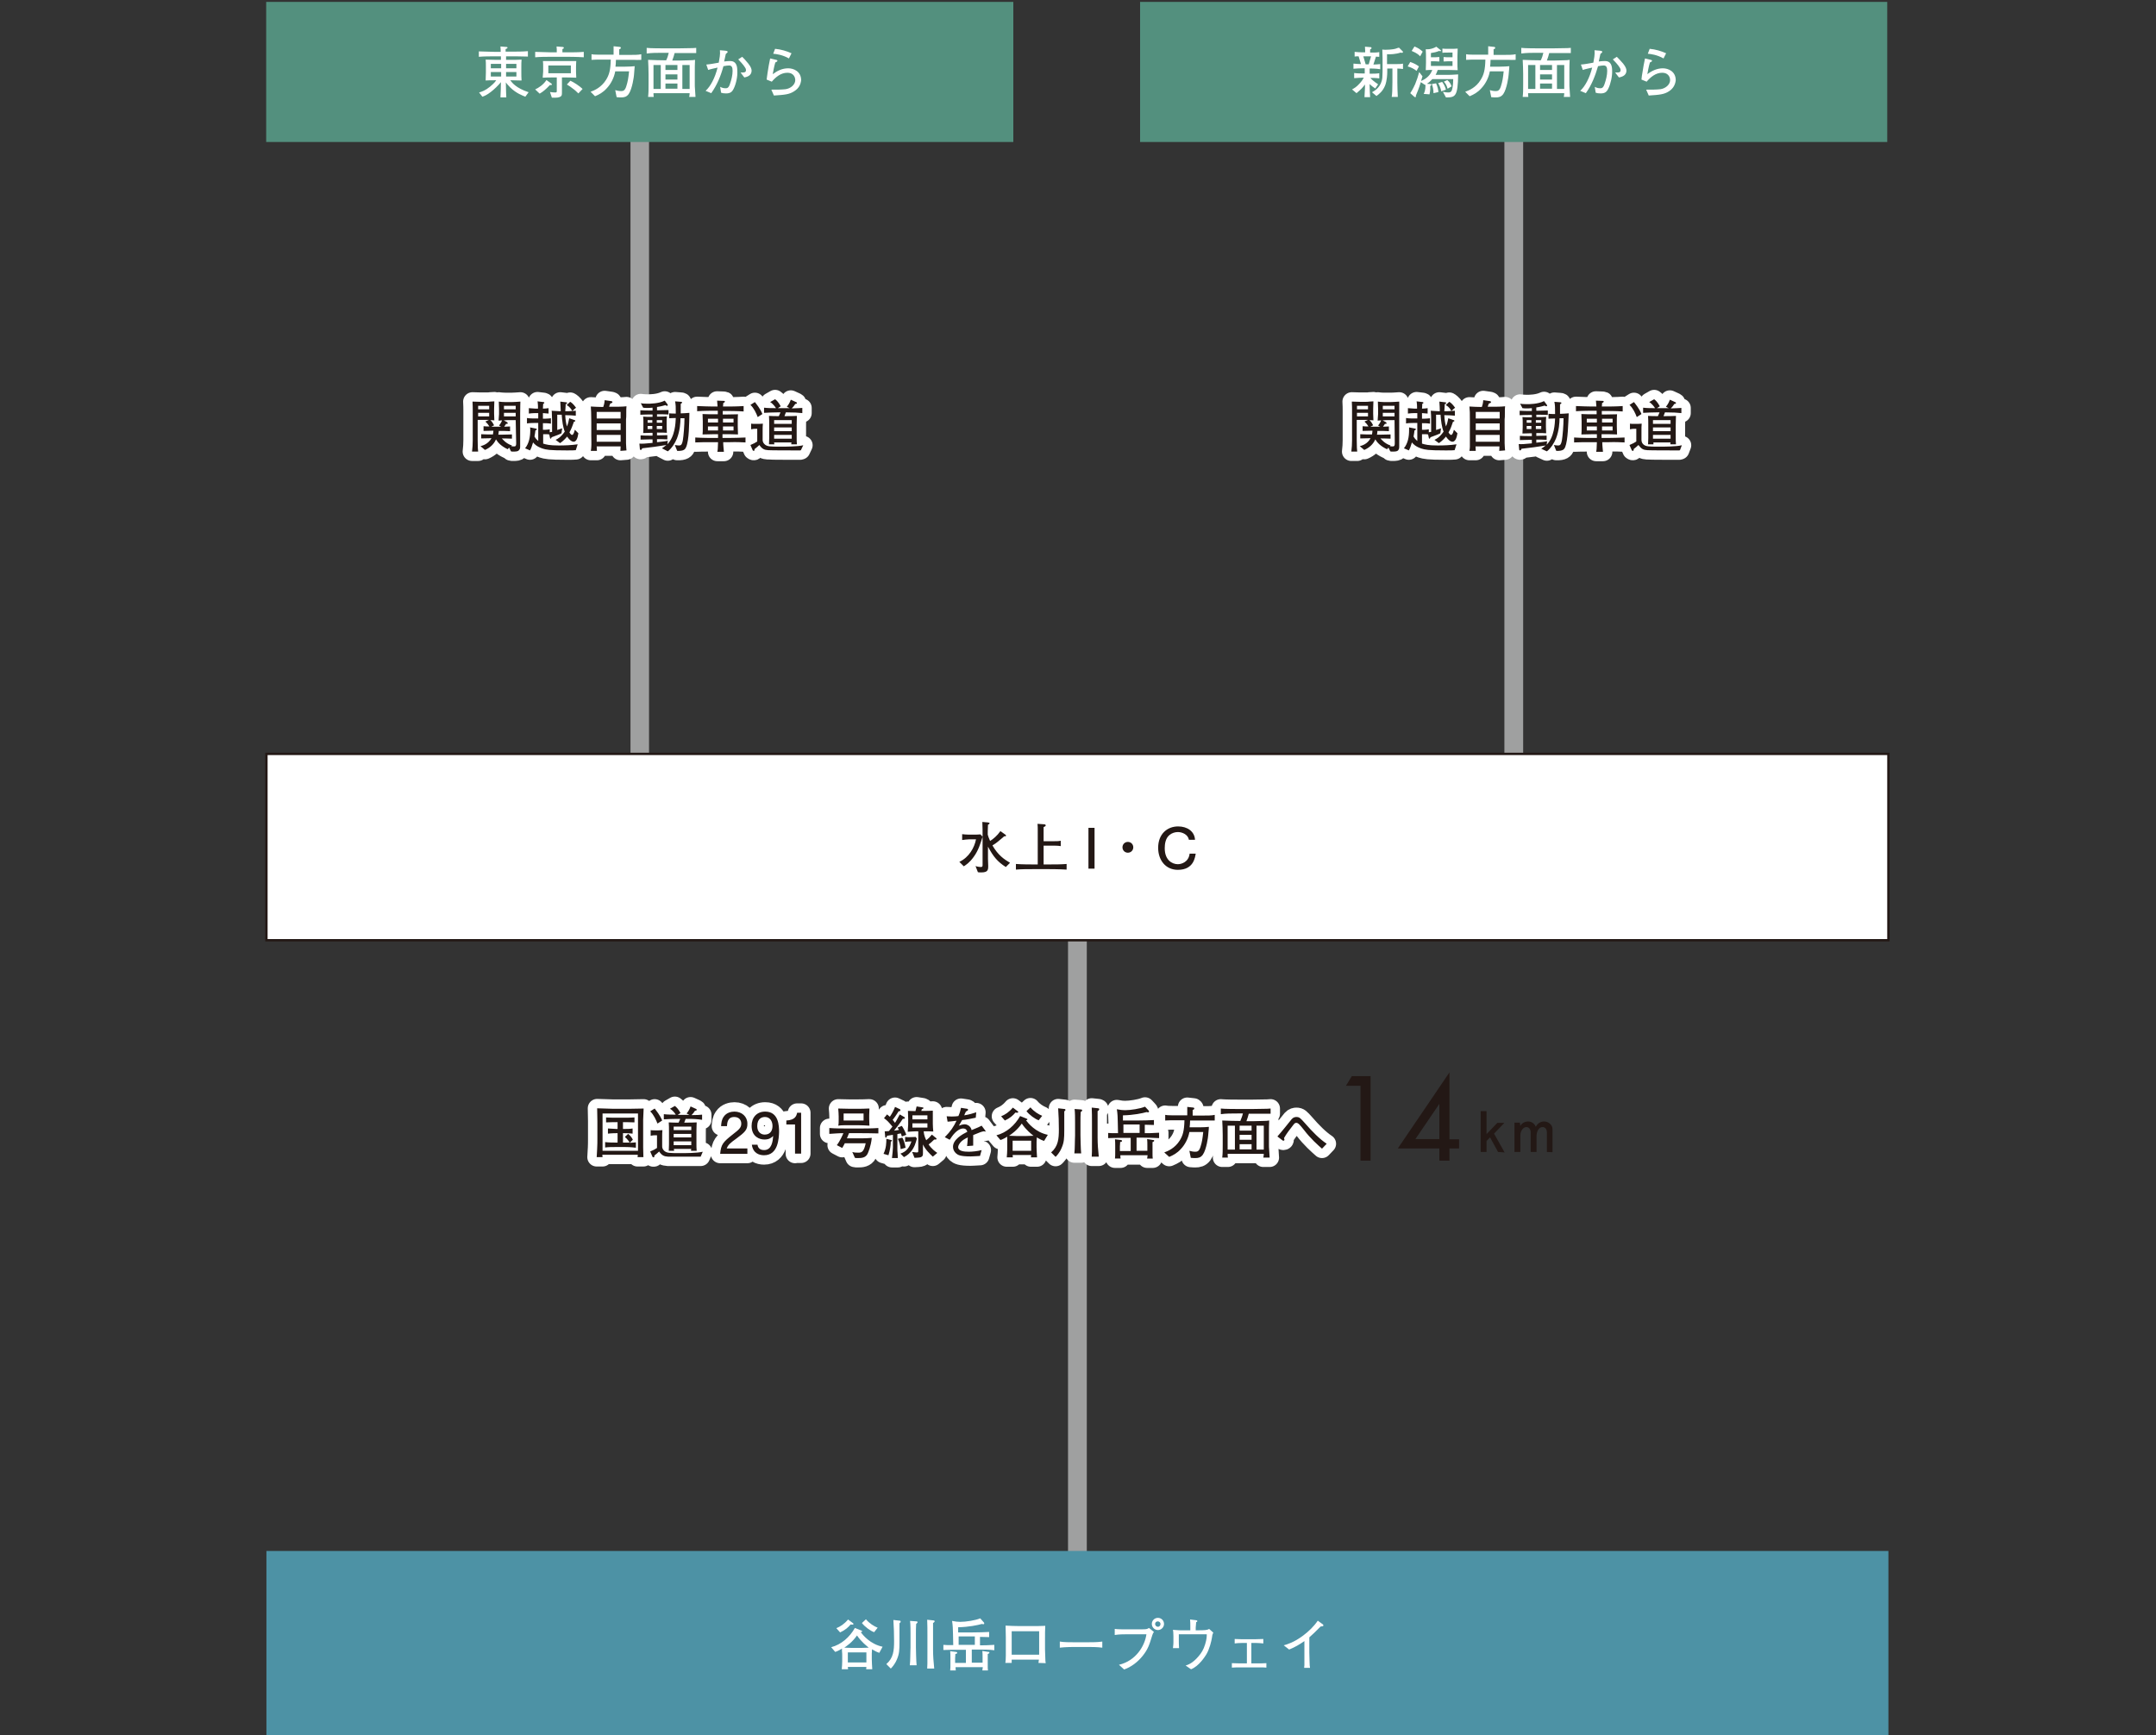
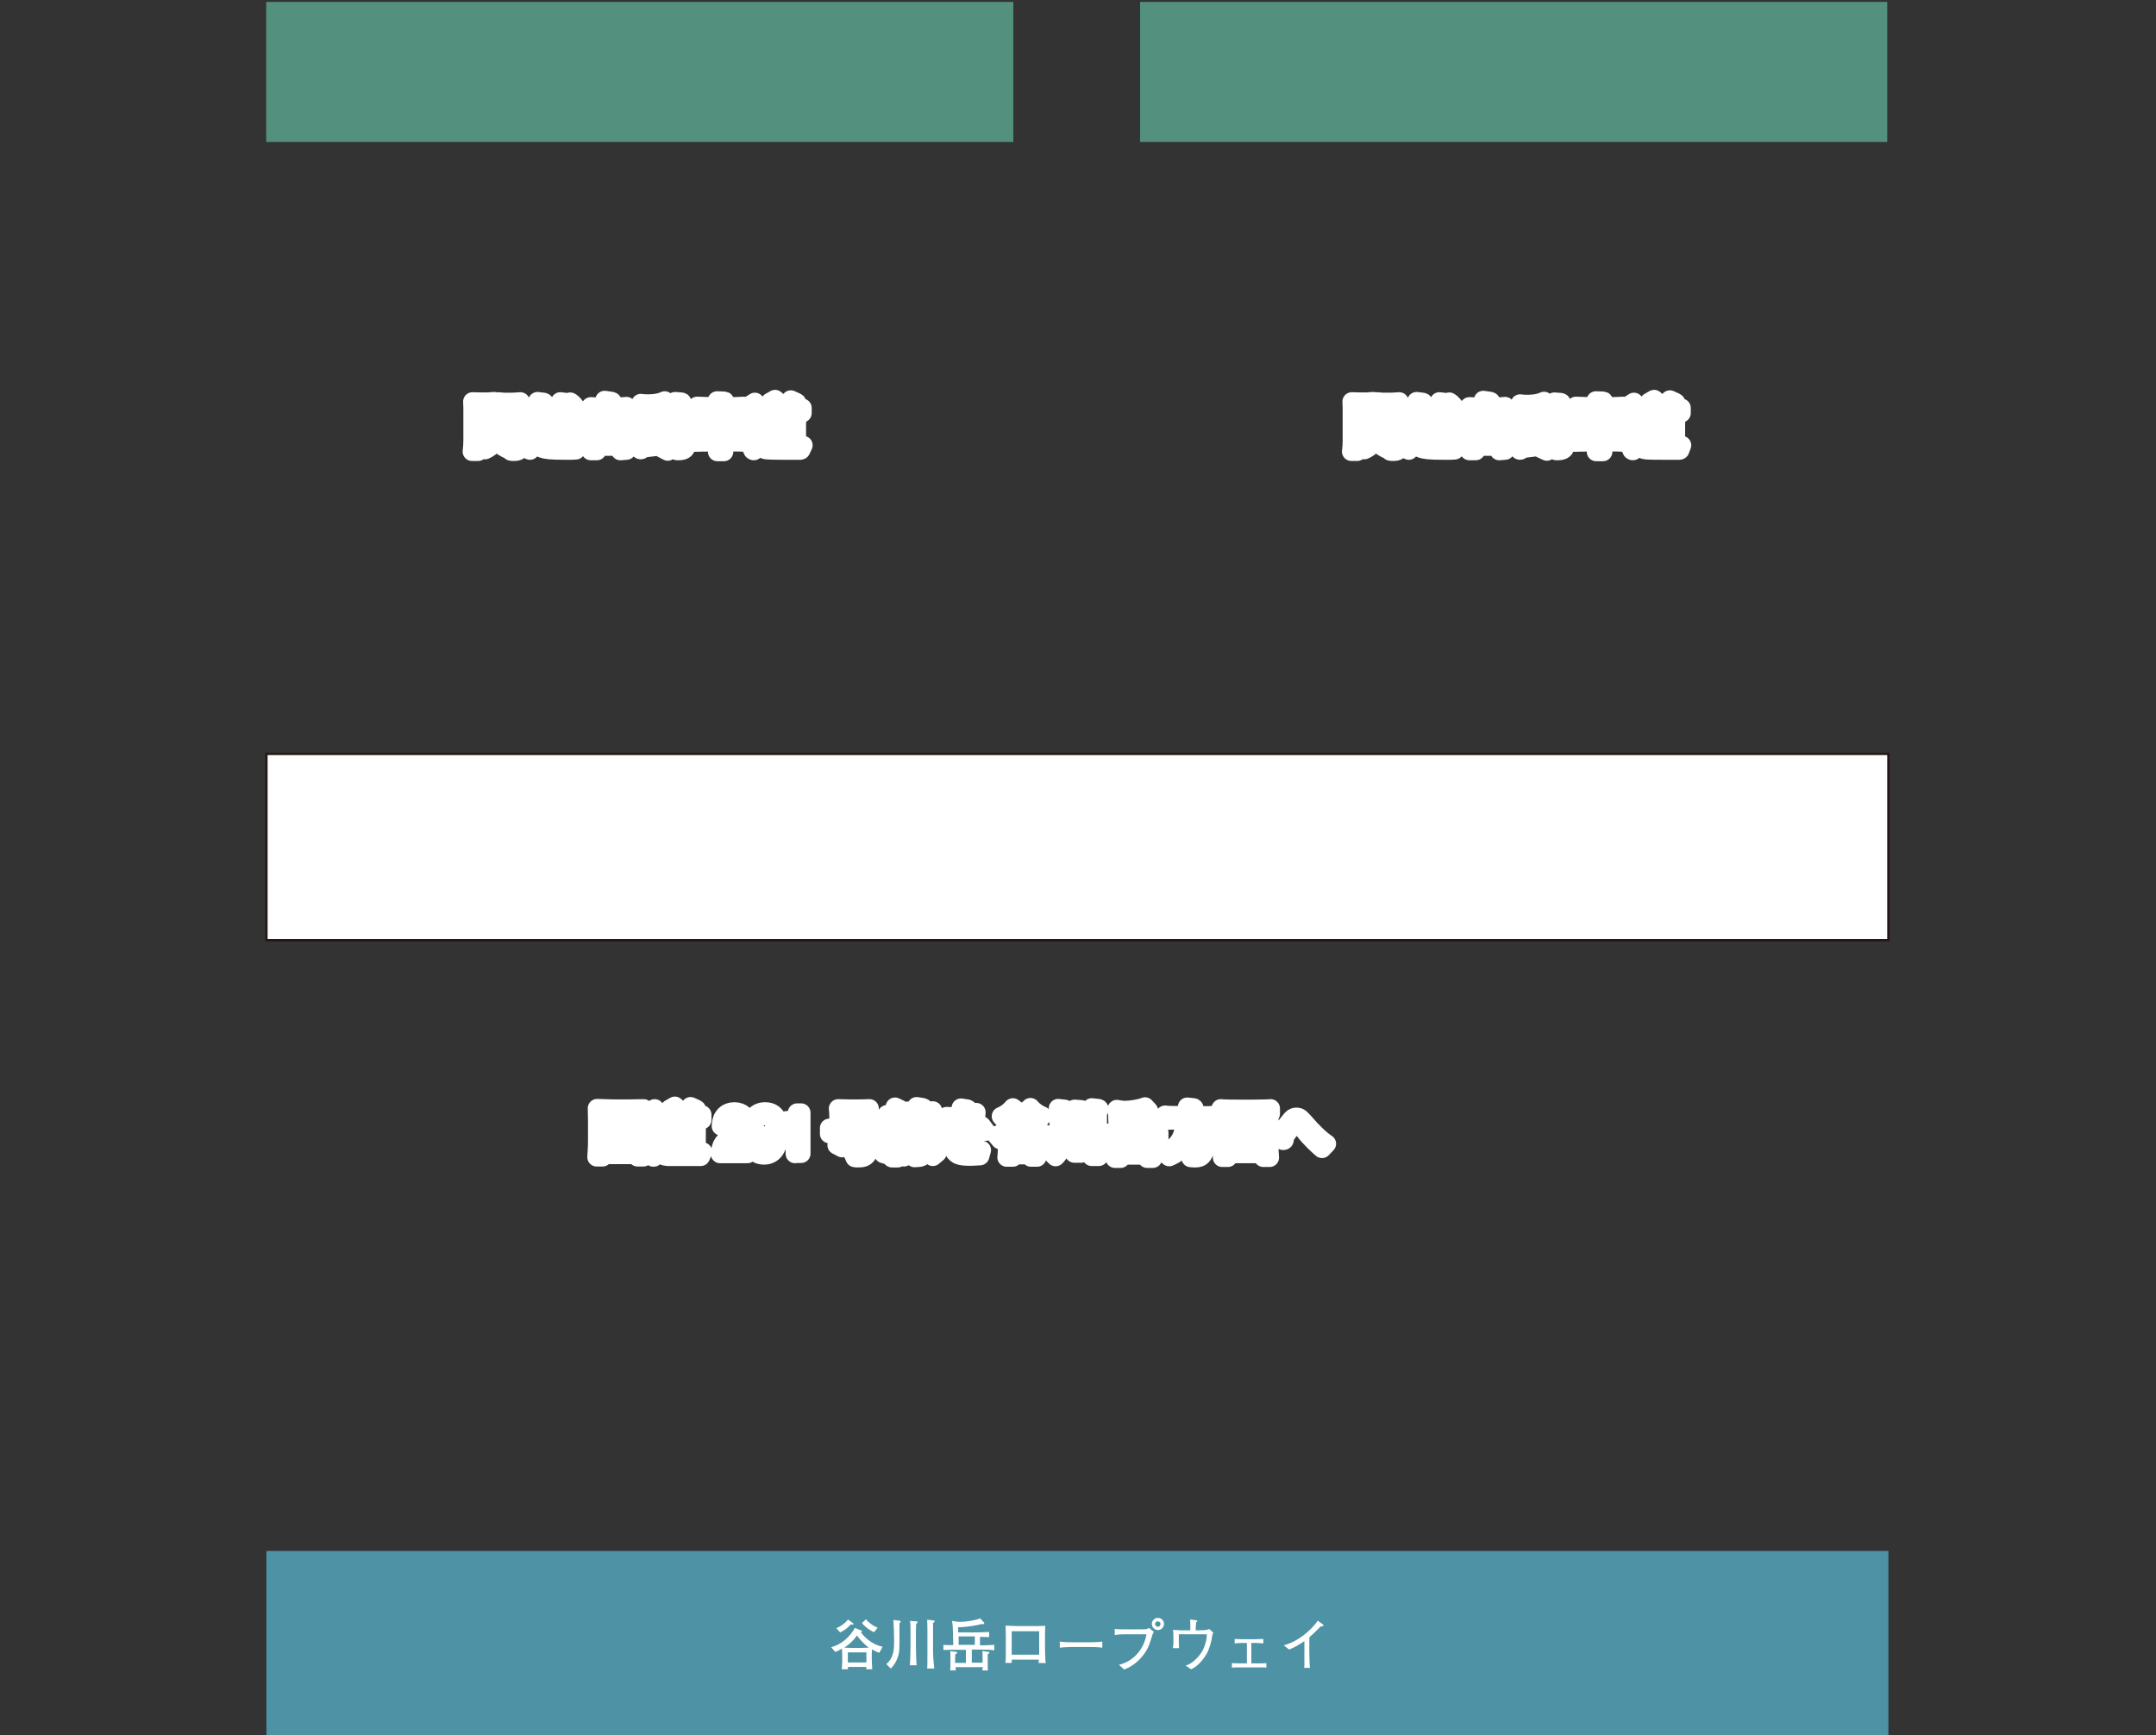
<svg xmlns="http://www.w3.org/2000/svg" xml:space="preserve" id="_イヤー_2" x="0" y="0" style="enable-background:new 0 0 918.5 739.3" version="1.1" viewBox="0 0 918.5 739.3">
  <rect x="0" y="0" width="918.5" height="739.3" fill="#333333" stroke="none" />
  <style>.st0{fill:#9fa0a0}.st2{fill:#fff}.st3{fill:#231815}.st4{fill:#53907e}.st5{fill:#fff;stroke:#fff;stroke-width:8;stroke-linecap:round;stroke-linejoin:round}</style>
  <g id="_イヤー_1-2">
-     <path d="M455 392.5h8v295.2h-8zM268.6 60.1h7.9v295.2h-7.9zM640.9 60.1h8v295.2h-8z" class="st0" />
    <path d="M113.5 660.8h691v79.4h-691z" style="fill:#4d92a5" />
    <path d="M374.6 704.2c-1.2-.4-1.9-.8-3.1-1.5 0 .2-.1 1.7-.1 1.8v2.4c0 .2.1 3.4.2 4.3H369c0-.1.1-.8.1-1h-7.9c0 .1.1.9.1 1h-2.7c.1-.9.2-2.5.2-3.4v-2.5c0-.2 0-1.2-.1-1.9v-1c-1.6 1-2.5 1.3-2.9 1.4l-1.7-2c4.3-1.1 7.9-4.3 10.1-8.2l2.5 1c.6.2.6.3.6.4 0 .3-.3.3-.6.4.9 1.2 4 5.1 9.3 6.2l-1.4 2.6zm-11.5-12c-.2 0-.5-.1-.7-.1-1 1.2-2.3 2.4-4.5 3.4l-1.6-1.8c1.7-.7 3.3-1.7 5-3.7l2 1.5c.2.1.3.2.3.5 0 .1-.3.2-.5.2zm2 4.6c-2.1 3-4.3 4.4-5.4 5.2.4 0 2.5.1 3 .1h4.4c.5 0 2.4-.1 3-.1-.8-.7-3.1-2.4-5-5.2zm4 7.2h-7.9v4.3h7.9V704zm3.3-8.6c-1.5-.5-4-2.3-5.2-3.9l1.7-1.6c1.5 1.8 3.5 3 5 3.6l-1.5 1.9zM383.2 691.6v7.9c0 3.6-.1 5.2-1.1 7.5-.9 2.2-2.2 3.5-2.6 3.9l-1.9-1.9c3-2.6 3.3-5.7 3.3-9.8 0-3-.1-6-.3-9l2.7.3c.3 0 .4.2.4.4 0 .3-.1.3-.5.7zm7.1.3c-.1 1.5-.1 2.9-.1 4.4v5.5c0 .3.1 6.2.3 7.7h-2.9c.1-1 .2-2.3.2-3.8 0-2.3.1-2.6.1-3.8v-5.5c0-1.4 0-4.6-.2-5.8l2.8.2c.1 0 .4.1.4.3 0 .3-.1.3-.6.8zm7.2-.4v11.3c0 2.6.2 5.4.5 8.1h-3c.1-1.2.1-2.1.1-7v-7.3c0-2.1 0-4.4-.1-6.5l2.8.3c.1 0 .4.1.4.4-.1.3-.4.5-.7.7zM416.7 702.8H414v5.6h4.6v-2.3c0-.9 0-1.8-.1-2.7l2.5.4c.3 0 .5 0 .5.3s-.2.4-.7.6v4.7c0 1.2 0 1.7.1 2.3h-2.4c.1-.4.1-.9.2-1.4h-11.6c0 .6 0 .7.1 1.4h-2.4c.1-.8.1-1.7.1-2.2v-3.2c0-.8 0-2-.1-2.8l2.5.3c.2 0 .5.1.5.4 0 .3-.1.3-.8.5 0 .8-.1 1.6-.1 1.7v2.1h4.6v-5.6h-3.6c-2 0-4 0-6 .1v-2.2c1.2.1 1.5.1 4.2.1l-.1-4.7c0-1.4-.1-4-.4-5.6 1.7.3 2.2.4 3.5.4 2.3 0 6.4-.6 8.5-1.5l1.5 1.7c.2.2.2.3.2.5s-.1.3-.3.3-.4 0-.7-.1c-1.8.5-5.5 1.3-10.1 1.4v2.2h6.2c2.2 0 5.6-.1 7-.2v2.2c-1.2 0-3.8-.1-3.9-.1v3.6c1.6 0 3.2 0 6.1-.2v2.3c-2-.3-4.7-.3-6.9-.3zm-8.3-5.6v3.6h6.9v-3.6h-6.9zM442.4 708.5c.1-.5.1-.6.2-1.4H431v1.4h-2.7c.1-.6.2-1.7.2-3.1v-7.8c0-.7-.1-4.4-.1-5 1.4.1 4.4.2 5.9.2h5.1c1.7 0 4.2 0 5.9-.1-.1 1.2-.1 4.1-.1 5.4v4.7c0 .5.1 2.5.1 3 0 1.7.1 2.3.2 2.8l-3.1-.1zm.3-13.5H431v10h11.7v-10zM463.3 701.7h-5.5c-.3 0-3.9 0-6.3.3v-2.6c1.8.3 3.9.3 6.3.3h5.5c2.1 0 4.2 0 6.3-.3v2.6c-2.1-.3-4.9-.3-6.3-.3zM490.9 696.7c-1.3 4.2-1.8 5.9-4.1 8.8-2.1 2.6-4.8 4.7-7.9 5.8l-2.2-2c7.2-1.7 11-8 11.7-13h-8.6c-1 0-3.1 0-4.9.3V694c1 .2 3.8.2 4.9.2h4.9c.5 0 3.1 0 3.6-.1s.5-.1 1.2-.5l2.1 1.7c-.3.4-.5.7-.7 1.4zm2.4-2.2c-1.4 0-2.6-1.2-2.6-2.6s1.1-2.6 2.6-2.6 2.6 1.2 2.6 2.6-1.2 2.6-2.6 2.6zm-.1-3.7c-.6 0-1.1.5-1.1 1.1s.5 1.2 1.2 1.2 1.1-.6 1.1-1.2-.5-1.1-1.2-1.1zM516.3 697.8c-.2 1.3-1 4.8-2.4 7.1-.5.8-3.1 5-6.5 6.3l-2.3-1.6c1-.3 2.9-.9 5.4-3.8 1.3-1.5 2.2-2.9 2.9-5.2.7-2.2.7-3.5.7-4.3h-11.9v2.7c0 .3 0 2 .1 3.2h-2.6c.2-1.4.2-2.3.2-2.5V697c0-1.4-.1-2.1-.2-2.6 2.5.2 2.8.2 3.1.2h4.3v-1.7c0-1 0-1.9-.1-2.9l2.5.3c.2 0 .6.1.6.4 0 .3-.4.4-.5.4-.1.9-.2 1.9-.2 2.3v1.2h.9c1.2 0 2.4 0 3.2-.1.8-.1 1.2-.2 1.6-.5l1.8 1.6c-.4.8-.5 1.2-.6 2.2zM536.6 710.4h-8.7c-.5 0-1.9 0-3.1.1v-1.9c1.2 0 2.3.1 3.4.1h3V700H529c-.9 0-2.5.1-3 .2v-1.9c1.9.1 3 .1 3.4.1h5.5c.7 0 2.3-.1 3.3-.1v1.9c-1-.1-2.2-.2-3-.2h-2.1v8.7h2.9c.5 0 2 0 3.5-.1v1.9c-.7-.1-1.8-.1-2.9-.1zM562.6 693c-2.4 2.4-3.2 3.2-4.8 4.6v6.4c0 1.7.1 1.9.1 3.9 0 1.5.1 2 .2 2.7h-2.5c0-.5.1-1 .1-1.1v-10.3c-2 1.4-4.2 2.7-6.5 3.6l-2.3-1.8c1.4-.4 4.3-1.2 8.2-4.1 2.4-1.8 4.6-3.9 6.3-6.4l2.2 1.6c.1.1.2.3.2.4 0 .4-.4.4-1.2.5zM113.5 321.2h691v79.4h-691z" class="st2" />
    <path d="M805 401.1H113v-80.4h692v80.4zm-691-1h690v-78.4H114v78.4z" class="st3" />
-     <path d="M414.8 365.1c-1.8 2.5-3.3 3.4-4.2 4l-1.9-1.9c4.1-1.9 6.4-6 7.1-9.6h-2.9c-.7 0-2.3.2-3 .3v-2.5c.6.1 2.2.2 2.8.2h2.5c.2 0 1.3 0 2.5-.1l.9 1c-.9 2.9-1.8 5.9-3.8 8.6zm13.7 4.3c-3.5-2.2-5.4-4.5-7.6-8.7V365.9c0 .5.1 2.7.1 3.1 0 1.7-.2 2.7-3 2.7-.6 0-1 0-1.4-.1l-1-2.6c.8.3 2.1.4 2.2.4.7 0 .8-.3.8-.8v-13c0-1.9 0-2.3-.1-5.4l2.3.2c.2 0 .8.1.8.4 0 .2-.4.4-.7.6-.1 2.4-.1 3.2-.1 4.2.1.5.4 1.3 1 2.7 1.3-.8 3-2.2 4.4-4.2l2.1 1.5c.2.1.3.3.3.4 0 .4-.5.3-.8.3-.3.3-.5.5-2.7 2.3-.6.5-1.3 1-2.3 1.6 2.5 4.3 5 5.9 7.5 7.4l-1.8 1.8zM447 370.3h-7c-2.4 0-4.8 0-7.2.2v-2.4c2.5.2 6.2.2 7.2.2h2.1V353.6c0-.9 0-1.6-.1-2.6l2.9.2c.2 0 .6.1.6.5 0 .3-.3.4-.9.7v6h4.7c.9 0 1.7 0 2.6-.2v2.3c-1.1-.2-2.5-.2-2.6-.2h-4.7v8h2.5c2.4 0 4.9 0 7.3-.2v2.4c-3.2-.2-7.1-.2-7.4-.2zM463.7 370.1v-17.4h2.6v17.4h-2.6zM482.8 361c0 1.3-1 2.3-2.3 2.3s-2.3-1-2.3-2.3 1-2.3 2.3-2.3 2.3 1 2.3 2.3zM501.8 370.6c-5.2 0-8.4-4.1-8.4-9.4 0-5.9 3.9-9.1 8.5-9.1 3.9 0 7 2.1 7.2 5.7h-2.6c-.4-2.3-2.9-3.3-4.7-3.3-1.2 0-2.5.4-3.5 1.2-1.8 1.4-2.1 3.9-2.1 5.7 0 5 3.1 6.8 5.6 6.8 1.5 0 4.6-.9 5-4.5h2.6c-.3 1.5-.8 6.9-7.6 6.9z" class="st3" />
    <path d="M113.4.8h318.3v59.7H113.4zM485.7.8H804v59.7H485.7z" class="st4" />
-     <path d="M223.8 41.2c-1.2-.5-3.8-1.4-6.4-3.9-1.1-1.1-1.8-2-1.9-2.2.1 4.1.1 4.6.2 6.4h-2.5c.1-1 .2-5.4.2-6.5-1.2 1.5-2.8 3-4.2 4.1-1.8 1.4-2.8 1.8-3.7 2.1l-1.4-1.8c1.3-.4 2.6-.8 4.7-2.5.6-.5 1.9-1.6 2.6-2.7-2.8 0-3.1 0-4.5.1 0-.9.1-2.4.1-3.4v-2.8c0-.8 0-2-.1-2.7.7 0 4 .1 4.6.1h1.9V24H211c-2.3 0-4.7 0-7 .2v-2.3c2.4.1 5.9.2 7 .2h2.3c0-.8 0-1-.1-2.3l2.5.2c.4 0 .5.1.5.3 0 .3-.2.4-.8.6V22h2.4c2.4 0 4.7 0 7.1-.2v2.3c-2.9-.1-6.6-.1-6.9-.1h-2.4v1.5h1.8c1.4 0 3.4 0 4.8-.1-.1 1-.1 2-.1 3v2.8c0 .7 0 1.9.1 3.1-1.8 0-3.3-.1-4.3-.1h-.5c.7 1 2.4 3.3 7.8 5.1l-1.4 1.9zm-10.3-14h-4.4v1.9h4.4v-1.9zm0 3.5h-4.4v1.9h4.4v-1.9zm6.5-3.5h-4.4v1.9h4.4v-1.9zm0 3.5h-4.4v1.9h4.4v-1.9zM241.8 24.2h-6.9c-2.3 0-4.6 0-6.9.2v-2.3c2.4.1 5.9.2 6.9.2h2.3c0-.9 0-1.7-.1-2.5l2.5.2c.5 0 .6.2.6.4 0 .3-.3.4-.6.5v1.4h2.1c2.3 0 4.7 0 7-.2v2.3c-3-.2-6.7-.2-6.9-.2zm-7.5 12c-1.9 2-3 2.9-4.4 3.7l-1.9-1.8c1.5-.7 3.5-2 4.8-4l2.1 1.5c.2.1.2.2.2.3 0 .4-.2.4-.8.3zm6.8-3.2h-1.7v5.8c0 1.6 0 1.8-.4 2.2-.7.6-1.9.7-3.9.6l-.8-2.4c.5.1 1.6.2 2.2.2.7 0 .7-.2.7-.7V33h-1.7c-1.2 0-2.9 0-4.3.1.1-1.1.2-2.4.2-2.6v-2.1c0-.8 0-1.6-.1-2.4h14.2c0 .7-.1.9-.1 2.5v2.1c0 .1.1 2.2.1 2.5-2.1-.1-4.3-.1-4.4-.1zm2.1-5.1h-9.6v3.3h9.6v-3.3zm3.2 11.9c-.7-.7-1.8-1.7-2.3-2-1-.8-1.3-1-2.6-1.8l1.5-1.6c1.4.6 4 2.3 5.2 3.5l-1.8 1.9zM270.3 25.5h-7.9c0 1.2-.1 2.1-.2 2.9h4.2c1.7 0 3-.1 4-.2 0 .4-.1.7-.3 3.7 0 .4-.7 6-2.3 8.2-.9 1.2-1.9 1.4-3.2 1.4-.2 0-1 0-1.9-.1l-.6-3c.7.2 1.5.4 2.5.4.8 0 1.6-.1 2.2-2 .7-2.2.9-3.6 1.2-6.4h-5.9c-.5 2.8-1.9 5.4-3.6 7.2-1.6 1.8-3.3 2.7-5 3.4l-1.9-1.9c1.7-.6 4.6-1.9 6.6-5.1 1.3-2.1 1.9-4.1 2-8.6h-5.9c-1 0-1.6.1-2.3.1v-2.4c.4.1 1.2.2 3.2.2h6.2v-3.6l2.8.3c.1 0 .3.2.3.4 0 .4-.5.5-.7.6v2.4h3.1c3.4 0 5 0 6.3-.3v2.4c-1.7.1-2.1 0-2.9 0zM289.2 22.6h-1.8c-.3 1.2-.4 1.5-1 3.2h2.7c.6 0 3.3-.1 3.8-.1 1.9 0 2.6-.1 3.2-.2-.1 1-.1 4.3-.1 5.4v5c0 .3 0 1.5.1 2.3.1 1.3.2 2.7.2 3.1h-2.7c.1-.4.2-1.1.2-1.6h-15.4c0 .7 0 .7.1 1.6h-2.4c.2-1.7.2-3.1.2-5.4v-4.2c0-1.5-.1-4.9-.2-6.2 2.1.1 5.5.2 7.7.2.5-1 .9-2.2 1.1-3.2h-2.3c-2.8 0-4.8 0-7.1.3v-2.4c1.3.2 6.8.2 7.3.2h6.3c.6 0 5.2-.1 6-.1.6 0 1-.1 1.5-.1v2.2h-7.4zm-7.7 5.1h-3.1v10.2h3.1V27.7zm7.1 0h-5.1v2.1h5.1v-2.1zm0 4h-5.1v2.2h5.1v-2.2zm0 3.9h-5.1v2.2h5.1v-2.2zm5.2-7.9h-3.1v10.2h3.1V27.7zM312.6 37.7c-.7 1.5-1.5 2.1-3.3 2.1-1 0-1.5-.1-2.1-.3l-.4-2.5c.8.4 1.4.6 2.3.6.6 0 1.3 0 1.9-1.9.6-1.7 1.1-3.7 1.1-5.5 0-1.6-.4-2.3-1.5-2.3-.6 0-1.3.1-2.4.3-1.1 4.1-2.7 8-5.2 11.5l-2.4-1c2.1-1.9 4-5.5 5.1-9.9-.9.2-3.2.7-4 1l-.8-2.3c1.6-.1 3.5-.5 5.3-.8.3-1.7.7-3.5.5-5.3l2.3.2c.2 0 1 .1 1 .5 0 .2-.2.4-.8.9-.2 1-.3 1.3-.7 3.2.9-.1 1.7-.2 2.6-.2 2.5 0 3 2.1 3 4.1.2 2.5-.6 5.8-1.5 7.6zm4.5-4.7-1.6-2.1c2 .1 2.3-.3 2.3-1 0-.5-.2-.9-.5-1.3-.6-1-2.2-2.7-2.8-3.3l1.7-1.1c.6.6 1.5 1.5 2.6 2.9 1.2 1.5 1.4 2.4 1.4 3.1-.1 2.2-2.2 2.6-3.1 2.8zM338.3 38.9c-2 1.3-3.9 1.5-8.6 1.8l-1.1-2.5c2.5 0 4.4 0 6.1-.2 2.1-.3 4.1-1.9 4.1-3.9 0-.6-.3-3.1-3.4-3.1-2.7 0-4.9 1.8-6.6 3.8l-2.2-.9c.1-.5.3-2.5.4-2.9.3-1.9.7-4.4 1.1-6.1l2.6.6c.2.1.5.1.5.4 0 .2-.2.3-.3.4-.3.2-.4.2-.6.3-.6 2-.9 4-1.1 5 2-1.5 4.1-2.5 6.6-2.5 2.3 0 5.5 1.3 5.5 5.1-.2 1.7-.9 3.4-3 4.7zm-2.2-14c-2.8-1.6-5.5-1.9-6.7-2l.8-2.1c2.4.2 5.1 1 7 1.9l-1.1 2.2zM584.2 29.2h-.7v2.2h.5c1.2 0 2.4 0 3.6-.2v2.2c-1.3-.2-2.9-.2-3.8-.2.3.4 1.7 1.7 3.3 2.7l-1.2 1.8c-.9-.6-1.5-1-2.4-1.9v.6c0 .6.1 4.2.2 5h-2.4c0-.6.2-3.3.2-3.9V36c-1.2 1.6-1.5 1.9-3.6 3.7l-1.9-1.6c1.1-.6 1.9-1.1 3-2.3 1.1-1.1 1.6-2 2-2.7h-.5c-.8 0-2.4.1-3.6.2v-2.2c1.2.2 3 .2 3.6.2h.9v-2.2h-1c-1.3 0-2.5.1-3.8.2v-2.2c1 .1 2.2.2 3.2.2l-1-3.3c-.9 0-1 0-1.7.1v-2c1 .1 2.3.2 3.3.2h1.2c0-.2 0-1.2-.1-2.4l2.5.2c.2 0 .3.2.3.4s-.1.3-.6.6v1.3h.9c.8 0 2.1 0 3-.2v2c-.2 0-1.2 0-1.4-.1l-1.1 3.4c.9 0 2-.1 2.9-.2v2.2c-1.6-.3-3.7-.3-3.8-.3zm-3.4-5.2 1 3.4h1.3l1-3.4h-3.3zm14.5 5.2v6c0 2 .1 4 .2 6.1h-2.6c.2-1.2.3-3.2.3-6.3v-5.8H591v1.5c0 .8-.1 3.6-.9 5.7-1 2.5-2.6 3.7-3.7 4.5l-1.9-1.6c1.3-.7 4-2.3 4.4-6.2 0-.3.1-2 .1-2.5v-5.9c0-.8-.1-3.2-.1-3.6.5.1 1 .1 1.3.1.3 0 2.9 0 4.5-.5.2-.1 1.1-.4 1.3-.4l1.5 1.5c.1.1.2.2.2.3 0 .4-.3.4-.5.4s-.3 0-.5-.1c-2.1.7-4.5.8-5.8.7v4.2h4.2c.9 0 1.8 0 2.6-.2v2.3c-.7-.1-1.5-.2-2.4-.2zM603.5 30.2c-1.3-1-2.4-1.5-3.8-1.9l1.1-1.9c1.7.6 2.6 1.1 3.7 1.9l-1 1.9zM616 41.5l-1.3-2.4c.9.2 1.6.3 2.2.3 1.3 0 1.6-.5 1.9-2 .2-1 .3-2.5.3-3.7h-8.9c-.7.8-1.5 1.5-2.3 2l1.5.1c.1 0 .4 0 .4.3s-.3.4-.5.5c.1 2.1-.2 3-.3 3.6l-2.5-.2c.3-.5.8-1.5.8-3.9-.1 0-.2.1-.2.1l-1.8-1.2c-.2.6-.8 2.7-2.1 5.7v.4c0 .1 0 .3-.3.3-.1 0-.2-.1-.3-.1l-1.8-1.6c.4-.6 1.1-1.7 2.1-3.9.8-2 1.1-2.9 1.7-5.1l1.4 1.8c-.1.3-.5 1.7-.6 2 .9-.4 2.3-1 3.6-2.6.5-.6.9-1.4 1.2-2.1-.9 0-1.9 0-2.8.1 0-.9.1-1.8.1-3.2V24c0-.1 0-1.7-.1-3h.8c1 0 2.6-.4 3.7-1.1l1.9 1.5c.1.1.1.1.1.2 0 .2-.2.2-.3.2-.1 0-.2 0-.5-.1-1.2.5-2.2.7-3.5.9v1.8c1.6 0 2.5 0 3.6-.1v1.9c-1.5-.1-2.4-.1-3.6-.1v2h9.2v-2c-1.4 0-2.4 0-3.8.1v-1.9c.8.1 1.3.1 3.8.1v-2h-1.9c-1.5 0-1.6 0-2.4.1v-1.8c.8.1 1.5.1 2.2.1h1.9c.5 0 1.1 0 2.4-.1 0 .6-.1 3-.1 3.4V27c0 .7 0 2.2.1 2.9-1 0-3-.1-4.1-.1h-4.4c-.3 1-.6 1.5-.9 2.1h4c2.1 0 2.9 0 5.6-.2-.1 9.6-1.3 9.8-5.2 9.8zM605 24c-.4-.5-1.2-1.3-3.6-2.3l1.2-1.9c1.7.7 2.5 1.3 3.5 2.2l-1.1 2zm5.7 15.7c0-1.6-.3-2.7-.7-3.9l1.8-.3c.7 1.6.9 2.7 1 3.7.1 0-2.1.5-2.1.5zm3.3-.8c-.2-1.2-.6-2.2-1.3-3.5l1.7-.5c.9 1.2 1.3 2.2 1.6 3.3l-2 .7zm2.7-1.1c-.4-1.5-.9-2.3-1.6-3l1.5-.7c1 .9 1.5 1.7 1.8 2.7l-1.7 1zM642.9 25.5H635c0 1.2-.1 2.1-.2 2.9h4.2c1.7 0 3-.1 4-.2 0 .4 0 .7-.3 3.7 0 .4-.7 6-2.3 8.2-.9 1.2-1.9 1.4-3.2 1.4-.2 0-1 0-1.9-.1l-.6-3c.7.2 1.5.4 2.5.4.8 0 1.6-.1 2.2-2 .7-2.2.9-3.6 1.2-6.4h-5.9c-.5 2.8-1.9 5.4-3.6 7.2-1.6 1.8-3.3 2.7-5 3.4l-1.9-1.9c1.7-.6 4.7-1.9 6.6-5.1 1.3-2.1 1.9-4.1 2-8.6h-5.9c-1 0-1.5.1-2.3.1v-2.4c.5.1 1.2.2 3.2.2H634v-3.6l2.7.3c.1 0 .3.2.3.4 0 .4-.5.5-.7.6v2.4h3.1c3.4 0 5 0 6.3-.3v2.4c-1.5.1-2 0-2.8 0zM661.8 22.6H660c-.3 1.2-.4 1.5-1 3.2h2.7c.6 0 3.3-.1 3.8-.1 1.9 0 2.6-.1 3.2-.2-.1 1-.1 4.3-.1 5.4v5c0 .3 0 1.5.1 2.3.1 1.3.2 2.7.2 3.1h-2.7c.1-.4.2-1.1.2-1.6H651c0 .7 0 .7.1 1.6h-2.4c.2-1.7.2-3.1.2-5.4v-4.2c0-1.5-.1-4.9-.2-6.2 2.1.1 5.5.2 7.7.2.5-1 .9-2.2 1.1-3.2h-2.3c-2.8 0-4.8 0-7.1.3v-2.4c1.3.2 6.8.2 7.3.2h6.3c.6 0 5.2-.1 6-.1.6 0 1-.1 1.5-.1v2.2h-7.4zm-7.7 5.1H651v10.2h3.1V27.7zm7.1 0h-5.1v2.1h5.1v-2.1zm0 4h-5.1v2.2h5.1v-2.2zm0 3.9h-5.1v2.2h5.1v-2.2zm5.2-7.9h-3.1v10.2h3.1V27.7zM685.2 37.7c-.7 1.5-1.5 2.1-3.3 2.1-1 0-1.5-.1-2.1-.3l-.4-2.5c.8.4 1.4.6 2.3.6.6 0 1.3 0 1.9-1.9.6-1.7 1.1-3.7 1.1-5.5 0-1.6-.4-2.3-1.5-2.3-.6 0-1.3.1-2.4.3-1.2 4.1-2.7 8-5.2 11.5l-2.4-1c2.1-1.9 4-5.5 5.1-9.9-.9.2-3.2.7-4 1l-.8-2.3c1.6-.1 3.5-.5 5.3-.8.3-1.7.7-3.5.5-5.3l2.3.2c.2 0 1 .1 1 .5 0 .2-.2.4-.8.9-.2 1-.3 1.3-.7 3.2.9-.1 1.7-.2 2.7-.2 2.5 0 3 2.1 3 4.1.1 2.5-.7 5.8-1.6 7.6zm4.5-4.7-1.6-2.1c2 .1 2.3-.3 2.3-1 0-.5-.2-.9-.5-1.3-.6-1-2.2-2.7-2.8-3.3l1.7-1.1c.6.6 1.5 1.5 2.7 2.9 1.2 1.5 1.4 2.4 1.4 3.1-.1 2.2-2.3 2.6-3.2 2.8zM711 38.9c-2 1.3-3.9 1.5-8.6 1.8l-1.1-2.5c2.5 0 4.4 0 6.1-.2 2.1-.3 4.1-1.9 4.1-3.9 0-.6-.3-3.1-3.4-3.1-2.7 0-4.9 1.8-6.6 3.8l-2.2-.9c0-.5.3-2.5.4-2.9.3-1.9.7-4.4 1.1-6.1l2.5.6c.2.1.5.1.5.4 0 .2-.2.3-.3.4-.3.2-.4.2-.6.3-.6 2-.9 4-1.1 5 2-1.5 4.2-2.5 6.6-2.5 2.3 0 5.5 1.3 5.5 5.1-.2 1.7-.9 3.4-2.9 4.7zm-2.3-14c-2.8-1.6-5.5-1.9-6.7-2l.8-2.1c2.4.2 5.1 1 7 1.9l-1.1 2.2z" class="st2" />
    <path d="M221.6 176.4V190c0 .9 0 1.3-.6 1.9-.4.4-1 .5-2.3.5-.6 0-.7 0-1-.1l-.8-1.6-.6.7c-2.6-1.2-4.1-2.7-5-4.2-.9 2.1-2.6 3.6-4.7 4.5l-1.9-1.6c1.1-.3 3.2-.9 4.7-3.4-1.3 0-3.2.1-4.4.1V185c1.8.1 3.4.1 4.3.1h.7c.1-.7.2-1.2.2-1.6h-.4c-.7 0-2.5.1-3.8.1v-2c.9.1 2 .1 2.5.1-.6-.9-.7-1.1-1.7-2.1l1.5-.7h-4.8v8.5c0 3.2.1 4.1.2 5h-2.6c.2-1.6.3-3.2.3-4.8v-13c0-.2 0-2.3-.1-3.5.4 0 2.4.1 3.5.1h2.6c.3 0 1.2 0 1.5-.1 1.1-.1 1.3-.1 1.7-.1 0 .3-.1 2.9-.1 3.2v2c0 .5.1 2.4.1 2.9-.4 0-.5-.1-1.7-.1.8.7 1.1 1.3 1.6 2.2l-1.2.6h4.2l-.9-.5c.4-.6.9-1.1 1.3-2.2-.2 0-1.3.1-1.5.1.1-1 .2-2.7.2-2.8v-2.2c0-.7-.1-2.5-.1-3.1.5.1 1.9.2 2.7.2h3c.3 0 2.5-.1 3.5-.2 0 .9-.1 1.7-.1 5.3h0zm-13.2-3.5h-4.7v1.5h4.7v-1.5zm0 3h-4.7v1.5h4.7v-1.5zm11.3 3.1h-3.4c-.3 0-1.5.1-1.7.1l1.3.7s.4.2.4.5-.1.3-.7.3c-.1.2-.7 1.1-.8 1.2.7 0 2.1-.1 2.5-.1v2c-1.7-.1-3.1-.1-3.9-.1h-.9c-.1.8-.1 1.2-.2 1.6h1.3c1.5 0 3.1-.1 4.5-.1v1.8c-2.1-.1-3.6-.1-4.3-.1.2.2 1.7 2.2 4.3 3l-.3.3c.3.1 1.2.1 1.4.1.5 0 .7-.4.7-1.3l-.2-9.9h0zm0-6.1h-5v1.5h5v-1.5zm0 3h-5v1.5h5v-1.5zM244.4 188.2c-1.1 0-2.2-1.3-2.8-2.2-.3.4-1.6 1.9-3 2.8l-1.9-1.4c.9-.4 2.2-1.1 3.9-3.5-.8-2-1.1-4.5-1.3-7.2h-1.9v6.5c1.3-.4 1.5-.5 2.1-.7l-.3 2.1c-.9.5-1.8.8-4.2 1.7-.1.3-.2.6-.4.6-.1 0-.3-.1-.3-.4l-.3-1.4c-.4-.1-1.1-.1-1.5-.1h-1.1v4c1.3.4 2.6.8 6.6.8 2.7 0 5.4-.1 8.1-.5l-.8 2.5c-.9.1-1.6.1-3.9.1-7.5 0-8.7-.3-10.3-.8-2.6-.9-3.5-2-4-2.6-.5 1.7-.8 2.5-1.3 3.4l-2.1-.9c1.7-2.1 2.2-4.9 2.2-7.7 0-.5 0-.9-.1-1.2l2.5.5c.1 0 .4.1.4.3 0 .2-.2.3-.6.5-.1.7-.2 1.7-.4 2.6.4.7.7 1.1 1.6 1.9v-7.7h-1.4s-2.2 0-3.4.2v-2.3c1 .2 2.9.2 3.4.2h1.4V176h-1.2c-1 0-1.9.1-2.8.2v-2.3c.9.1 2.4.2 2.8.2h1.1c0-.3 0-1.9-.1-2.2 0-.2 0-.4-.1-.9l2.5.3c.2 0 .4.1.4.3 0 .2-.1.2-.5.5 0 .7-.1.8-.1 2 .7 0 1.7-.1 2.4-.2v2.3c-.8-.1-1.4-.1-2.4-.2v2.4c.2 0 2 0 3.4-.2v2.3c-1.2-.2-2.6-.2-3.4-.2v2.8h1.1c.5 0 1.4-.1 1.8-.2v1.3c.2-.1.4-.1 1-.2v-4.8c0-.5-.1-2.7-.1-3.1 0-.4 0-.8-.1-1.1 1.4.1 2.9.2 3.4.2h.5c-.1-1.3-.1-2.7-.2-4.1l2.5.3c.1 0 .4.1.4.3 0 .2-.1.3-.6.5-.1 1.5-.1 2.2-.2 3h1.3c.3 0 1.5-.1 1.7-.1-1-1.8-2-2.3-2.4-2.5l1.5-1.4c.4.2 1.2.7 2.5 2.5l-1.6 1.4c1-.1 1.2-.1 1.5-.1v2.1c-1.1-.1-2.8-.2-3.9-.2h-.6c.1 2.1.4 3.6.7 4.8.5-1.1.8-2.3 1-3.5l2.3.8c.2.1.3.1.3.3 0 .2-.2.3-.6.4-.6 1.7-1.1 3.1-1.9 4.5.1.3.7 1.1 1.1 1.1.4 0 .6-.5.8-.9.2-.7.3-1 .4-1.3l1.5 1.5c-.3 2.1-.9 3.6-2 3.6h0zM264.3 192.1c0-.4.1-1 .1-1.9h-10.2c.1 1.6.1 1.8.1 1.9h-2.6c.1-.6.2-1.1.2-1.7.1-.7 0-3.9 0-4.6v-6.1c0-4.3-.1-4.4-.2-6.5 2.5.1 2.8.2 5.3.2.2-.5.5-1.5.6-2.9l2.8.4c.3.1.5.1.5.4 0 .2 0 .3-.3.4-.1.1-.5.2-.6.2-.3.8-.4.9-.5 1.4h1.8c1.7 0 3.9 0 5.6-.2-.1.8-.1 1.2-.1 3.4 0 .6 0 1.7-.1 2.2v10.1c.1 1.9.1 2.4.2 3.1l-2.6.2h0zm.1-16.6h-10.2v2.8h10.2v-2.8zm0 4.9h-10.2v2.8h10.2v-2.8zm0 4.9h-10.2v2.9h10.2v-2.9zM292.3 190.5c-.4.9-.9 1.7-3.8 1.6l-1-2.5c.6.1 1.2.2 1.7.2.8 0 1.3-.1 1.7-2.2.3-1.7.7-6.4.7-9.4h-1.7c0 1.8-.2 5.2-1.5 8.6-.8 2-2.3 4.3-3.9 5.5L282 191c.5-.4 1.1-.7 1.9-1.4-4.4.7-5.9.9-10.3 1.4-.1.3-.3.7-.6.7s-.4-.2-.4-.4l-.2-2.3c1.4.1 2.3 0 5.6-.3v-1.5h-1.1c-.7 0-2.6.1-4 .1v-1.8c1.3.1 3.1.1 4 .1h1.1v-1.2h-.5c-.8 0-2.8.1-3.5.1.1-.6.1-2.1.1-2.7V180c0-.4 0-2-.1-2.5.6.1 2.4.1 3.1.1h.9v-1h-1.1c-.4 0-2.3 0-4.1.1v-1.9c1.4.1 3.2.1 4.1.1h1.1v-1.2c-1.1.1-1.7.1-2.3.1-.5 0-1.2 0-1.7-.1l-1-1.9c.6.1 1.4.2 2.8.2 1.2 0 4.7 0 7.4-1.3l1.2 1.6c0 .1.1.2.1.3 0 .2-.1.3-.3.3-.3 0-.6-.2-.7-.3-.4.1-2 .6-3.6.8v1.4h.8c.9 0 2.7-.1 4.1-.1v1.9c-1.3-.1-3.3-.1-4.1-.1h-.8v1h.7c1 0 2.7 0 3.5-.1 0 .5-.1 1.8-.1 1.9v2.5c0 .4.1 1.8.1 2.6-1-.1-2.1-.1-3.7-.1h-.5v1.2h.4c.8 0 2.7-.1 4-.1v1.8c-1.2-.1-3.2-.1-4-.1h-.4v1.3c1.6-.2 3.2-.3 4.6-.6l-.2 1.5c3.3-3.3 3.5-9.1 3.6-11.2-1.4 0-2.2.1-2.8.1v-2.1c.7.1 1.8.1 2.8.1 0-2.8 0-3.7-.3-5.2l2.6.2c.2 0 .4.1.4.3 0 .2-.4.4-.6.6v4h.5c.7 0 1.9-.1 3.2-.2-.1 4.4-.1 11.6-1.4 14.6h0zM277.9 179h-2v1.1h2V179zm0 2.5h-2v1.3h2v-1.3zm4.2-2.5h-2.3v1.1h2.3V179zm0 2.5h-2.3v1.3h2.3v-1.3zM310.6 188.4h-2.5c0 1.4.2 2.7.3 4.1h-2.8c.2-.9.2-1.2.3-4.1h-2.4c-3.3 0-5.2 0-7.3.1v-2.1c3 .2 6.9.2 7.3.2h2.4V185h-2c-.7 0-3.5.1-4.6.1.1-.6.1-2 .1-3.1v-2.5c0-.9-.1-2.5-.1-3.1 1 .1 4.2.1 4.4.1h2.1V175h-2.2s-3.8 0-6.6.2V173c2.1.1 5.5.2 6.6.2h2.1c-.1-1.5-.1-1.6-.2-2.5l2.8.1c.4 0 .5 0 .5.3 0 .2-.1.3-.7.7 0 .2 0 1-.1 1.4h2.1c.5 0 4.1 0 6.7-.2v2.3c-2.8-.2-6.4-.2-6.7-.2h-2.2v1.5h1.3c1.5 0 4.1-.1 5.2-.1-.1.7-.1 2.3-.1 3.1v2.1c0 .6.1 2.9.1 3.4-1-.1-4.6-.1-5-.1h-1.6v1.6h2.5c2.4 0 4.8-.1 7.3-.2v2.1c-1.8-.1-3.8-.2-7-.1h0zm-4.7-10h-4.3v1.6h4.3v-1.6zm0 3.3h-4.3v1.7h4.3v-1.7zm6.6-3.3H308v1.6h4.5v-1.6zm0 3.3H308v1.7h4.5v-1.7zM322.8 177.7c-.6-1.6-1.6-3.8-3.1-5.2l1.9-1.2c.6.8 2.3 2.8 3.2 5.1l-2 1.3h0zm18.4 14.1-.3.1c-1.4 0-13.1 0-13.6-.1-1.7-.1-2.6-.5-3.8-2.2-.5.5-1.2 1.1-2 1.7-.1.6-.1.8-.4.8-.1 0-.3-.1-.4-.2l-1-2.3c1.6-.7 2-.9 2.9-1.5v-5.4h-1.1s-.7 0-1.5.2v-2.4c.5.1 1 .1 1.8.1h1.5c.7 0 1.3-.1 1.7-.1-.1 1-.1 1.9-.1 2.9v4c0 1.1.6 1.7 1.1 2.1 1 .7 1.8.8 6.5.8 2 0 7.4 0 9.7-.6l-1 2.1h0zm-5.7-16.1h-.7l-.6 1.6c1.7 0 4.1 0 5.3-.1 0 .7-.1 2.1-.1 3.8v5.6c0 .9 0 1.4.1 2.7h-2.4c0-.4 0-.6.1-.8h-7.4c0 .2 0 .3.1.8h-2.3c0-.6.1-1.6.1-2.7v-5.5c0-1.3 0-2.6-.1-3.9 1.2.1 3 .1 4.2.1l.7-1.6H331c-1.2 0-4.4.1-5.5.2v-2.2c1.7.2 3.4.2 5.1.2-.4-.6-1.3-1.9-2.5-2.6l2.1-1.2c.6.4 1.5 1.3 2.4 3l-1.2.8h5l-1.2-.6c.6-.7 1.2-1.6 1.7-3l2.2 1c.3.1.4.2.4.4 0 .4-.6.4-.7.4-.5.8-.9 1.3-1.5 1.9 2.4-.1 3.5-.1 4.5-.2v2.2c-2-.2-3.6-.3-6.3-.3h0zm1.8 3.3h-7.5v1.6h7.5V179zm0 3.1h-7.5v1.6h7.5v-1.6zm0 3.2h-7.5v1.6h7.5v-1.6zM596.1 176.4V190c0 .9 0 1.3-.5 1.9-.4.4-1 .5-2.3.5-.6 0-.7 0-1-.1l-.8-1.6-.6.7c-2.6-1.2-4.1-2.7-5-4.2-.9 2.1-2.6 3.6-4.7 4.5l-1.9-1.6c1.1-.3 3.2-.9 4.6-3.4-1.3 0-3.2.1-4.4.1V185c1.8.1 3.4.1 4.3.1h.7c.1-.7.2-1.2.2-1.6h-.4c-.7 0-2.5.1-3.8.1v-2c.9.1 2 .1 2.5.1-.6-.9-.7-1.1-1.7-2.1l1.5-.7H578v8.5c0 3.2.1 4.1.2 5h-2.5c.2-1.6.3-3.2.3-4.8v-13c0-.2 0-2.3-.1-3.5.4 0 2.4.1 3.5.1h2.5c.3 0 1.1 0 1.5-.1 1.1-.1 1.3-.1 1.7-.1 0 .3-.1 2.9-.1 3.2v2c0 .5.1 2.4.1 2.9-.4 0-.5-.1-1.7-.1.8.7 1.1 1.3 1.6 2.2l-1.2.6h4.2l-.9-.5c.4-.6.9-1.1 1.3-2.2-.2 0-1.3.1-1.5.1.1-1 .2-2.7.2-2.8v-2.2c0-.7-.1-2.5-.1-3.1.5.1 1.9.2 2.6.2h3c.3 0 2.5-.1 3.5-.2v5.3h0zm-13.3-3.5h-4.7v1.5h4.7v-1.5zm0 3h-4.7v1.5h4.7v-1.5zm11.3 3.1h-3.4c-.3 0-1.5.1-1.7.1l1.3.7s.4.2.4.5-.1.3-.7.3c-.1.2-.7 1.1-.8 1.2.7 0 2-.1 2.5-.1v2c-1.7-.1-3.1-.1-3.9-.1h-1c0 .8-.1 1.2-.2 1.6h1.3c1.5 0 3.1-.1 4.5-.1v1.8c-2.1-.1-3.6-.1-4.3-.1.2.2 1.7 2.2 4.3 3l-.3.3c.3.1 1.2.1 1.4.1.5 0 .7-.4.7-1.3l-.1-9.9h0zm0-6.1h-5v1.5h5v-1.5zm0 3h-5v1.5h5v-1.5zM618.8 188.2c-1.1 0-2.2-1.3-2.8-2.2-.3.4-1.6 1.9-3 2.8l-1.9-1.4c.9-.4 2.2-1.1 3.9-3.5-.8-2-1.1-4.5-1.3-7.2h-1.9v6.5c1.3-.4 1.5-.5 2.1-.7l-.3 2.1c-.9.5-1.8.8-4.2 1.7-.1.3-.2.6-.4.6-.1 0-.3-.1-.3-.4l-.3-1.4c-.4-.1-1-.1-1.5-.1h-1.1v4c1.3.4 2.6.8 6.6.8 2.7 0 5.4-.1 8.1-.5l-.8 2.5c-.9.1-1.6.1-3.9.1-7.5 0-8.7-.3-10.3-.8-2.6-.9-3.5-2-4-2.6-.5 1.7-.8 2.5-1.3 3.4l-2.1-.9c1.7-2.1 2.2-4.9 2.2-7.7v-1.2l2.5.5c.1 0 .4.1.4.3 0 .2-.2.3-.6.5-.1.7-.2 1.7-.4 2.6.4.7.7 1.1 1.6 1.9v-7.7h-1.4s-2.2 0-3.4.2v-2.3c1 .2 2.9.2 3.4.2h1.4V176h-1.2c-1 0-1.9.1-2.8.2v-2.3c1 .1 2.4.2 2.8.2h1.1c0-.3 0-1.9-.1-2.2 0-.2 0-.4-.1-.9l2.5.3c.2 0 .4.1.4.3 0 .2 0 .2-.5.5 0 .7 0 .8-.1 2 .7 0 1.7-.1 2.4-.2v2.3c-.8-.1-1.4-.1-2.4-.2v2.4c.2 0 2 0 3.4-.2v2.3c-1.2-.2-2.5-.2-3.4-.2v2.8h1.1c.5 0 1.4-.1 1.8-.2v1.3c.2-.1.4-.1 1-.2v-4.8c0-.5 0-2.7-.1-3.1 0-.4 0-.8-.1-1.1 1.4.1 2.9.2 3.4.2h.5c0-1.3-.1-2.7-.2-4.1l2.5.3c.1 0 .4.1.4.3 0 .2-.1.3-.6.5-.1 1.5-.1 2.2-.2 3h1.3c.3 0 1.5-.1 1.7-.1-.9-1.8-2-2.3-2.4-2.5l1.5-1.4c.4.2 1.2.7 2.5 2.5l-1.6 1.4c1-.1 1.2-.1 1.5-.1v2.1c-1.1-.1-2.8-.2-3.9-.2h-.6c.1 2.1.4 3.6.7 4.8.5-1.1.8-2.3 1-3.5l2.3.8c.2.1.3.1.3.3 0 .2-.2.3-.6.4-.6 1.7-1 3.1-1.9 4.5.1.3.7 1.1 1.1 1.1.4 0 .6-.5.8-.9.2-.7.3-1 .4-1.3l1.5 1.5c-.3 2.1-1 3.6-2.1 3.6h0zM638.7 192.1c0-.4.1-1 .1-1.9h-10.2c.1 1.6.1 1.8.1 1.9H626c.1-.6.2-1.1.2-1.7v-10.7c0-4.3 0-4.4-.2-6.5 2.5.1 2.8.2 5.3.2.2-.5.5-1.5.6-2.9l2.8.4c.3.1.5.1.5.4 0 .2 0 .3-.3.4-.1.1-.5.2-.6.2-.3.8-.4.9-.5 1.4h1.8c1.7 0 3.9 0 5.6-.2-.1.8-.1 1.2-.1 3.4 0 .6 0 1.7-.1 2.2v10.1c.1 1.9.1 2.4.2 3.1l-2.5.2h0zm.2-16.6h-10.2v2.8h10.2v-2.8zm0 4.9h-10.2v2.8h10.2v-2.8zm0 4.9h-10.2v2.9h10.2v-2.9zM666.8 190.5c-.4.9-.9 1.7-3.8 1.6l-1-2.5c.6.1 1.2.2 1.7.2.8 0 1.3-.1 1.7-2.2.3-1.7.7-6.4.7-9.4h-1.7c0 1.8-.2 5.2-1.5 8.6-.8 2-2.3 4.3-3.9 5.5l-2.4-1.1c.5-.4 1.1-.7 1.9-1.4-4.4.7-5.9.9-10.3 1.4-.1.3-.3.7-.6.7s-.4-.2-.4-.4l-.2-2.3c1.4.1 2.3 0 5.6-.3v-1.5h-1.1c-.7 0-2.6.1-4 .1v-1.8c1.3.1 3.1.1 4 .1h1.1v-1.2h-.5c-.8 0-2.8.1-3.5.1 0-.6.1-2.1.1-2.7v-1.8c0-.4 0-2-.1-2.5.6.1 2.4.1 3.1.1h.9v-1h-1.1c-.4 0-2.3 0-4.1.1V175c1.4.1 3.2.1 4.1.1h1.1v-1.2c-1 .1-1.7.1-2.3.1-.5 0-1.2 0-1.7-.1l-1-1.9c.6.1 1.4.2 2.8.2 1.2 0 4.7 0 7.4-1.3l1.2 1.6c0 .1.1.2.1.3 0 .2-.1.3-.3.3-.3 0-.6-.2-.7-.3-.4.1-2 .6-3.6.8v1.4h.8c.9 0 2.7-.1 4.1-.1v1.9c-1.3-.1-3.3-.1-4.1-.1h-.8v1h.7c1 0 2.8 0 3.5-.1 0 .5-.1 1.8-.1 1.9v2.5c0 .4.1 1.8.1 2.6-1-.1-2.1-.1-3.7-.1h-.5v1.2h.4c.8 0 2.7-.1 4-.1v1.8c-1.2-.1-3.2-.1-4-.1h-.4v1.3c1.7-.2 3.2-.3 4.6-.6l-.2 1.5c3.3-3.3 3.5-9.1 3.6-11.2-1.4 0-2.2.1-2.8.1v-2.1c.7.1 1.8.1 2.8.1 0-2.8 0-3.7-.3-5.2l2.6.2c.2 0 .4.1.4.3 0 .2-.4.4-.6.6v4h.5c.7 0 1.9-.1 3.2-.2-.2 4.2-.3 11.4-1.5 14.4h0zM652.4 179h-2v1.1h2V179zm0 2.5h-2v1.3h2v-1.3zm4.2-2.5h-2.3v1.1h2.3V179zm0 2.5h-2.3v1.3h2.3v-1.3zM685.1 188.4h-2.5c0 1.4.2 2.7.3 4.1H680c.2-.9.2-1.2.3-4.1h-2.4c-3.3 0-5.2 0-7.3.1v-2.1c3 .2 6.9.2 7.3.2h2.4V185h-2c-.7 0-3.5.1-4.6.1.1-.6.1-2 .1-3.1v-2.5c0-.9-.1-2.5-.1-3.1 1 .1 4.2.1 4.4.1h2.1V175H678s-3.8 0-6.6.2V173c2.1.1 5.5.2 6.6.2h2.1c-.1-1.5-.1-1.6-.2-2.5l2.8.1c.4 0 .5 0 .5.3 0 .2-.1.3-.7.7 0 .2 0 1-.1 1.4h2.2c.5 0 4.1 0 6.7-.2v2.3c-2.8-.2-6.4-.2-6.7-.2h-2.2v1.5h1.3c1.5 0 4.1-.1 5.2-.1-.1.7-.1 2.3-.1 3.1v2.1c0 .6.1 2.9.1 3.4-1-.1-4.7-.1-5-.1h-1.6v1.6h2.5c2.4 0 4.8-.1 7.3-.2v2.1c-1.9-.1-3.9-.2-7-.1h0zm-4.7-10H676v1.6h4.3v-1.6zm0 3.3H676v1.7h4.3v-1.7zm6.6-3.3h-4.5v1.6h4.5v-1.6zm0 3.3h-4.5v1.7h4.5v-1.7zM697.3 177.7c-.6-1.6-1.6-3.8-3.1-5.2l1.9-1.2c.6.8 2.3 2.8 3.2 5.1l-2 1.3h0zm18.4 14.1-.3.1c-1.4 0-13 0-13.6-.1-1.7-.1-2.5-.5-3.8-2.2-.5.5-1.2 1.1-2 1.7 0 .6-.1.8-.4.8-.1 0-.3-.1-.4-.2l-1-2.3c1.6-.7 2-.9 2.9-1.5v-5.4h-1.2s-.7 0-1.5.2v-2.4c.5.1 1 .1 1.8.1h1.5c.7 0 1.3-.1 1.7-.1-.1 1-.1 1.9-.1 2.9v4c0 1.1.5 1.7 1 2.1 1 .7 1.8.8 6.5.8 2 0 7.4 0 9.7-.6l-.8 2.1h0zm-5.7-16.1h-.7l-.6 1.6c1.7 0 4.1 0 5.3-.1 0 .7-.1 2.1-.1 3.8v5.6c0 .9 0 1.4.1 2.7h-2.4c0-.4 0-.6.1-.8h-7.3v.8h-2.3c0-.6.1-1.6.1-2.7v-5.5c0-1.3 0-2.6-.1-3.9 1.2.1 3 .1 4.2.1l.7-1.6h-1.5c-1.2 0-4.4.1-5.5.2v-2.2c1.7.2 3.4.2 5.1.2-.4-.6-1.3-1.9-2.5-2.6l2.1-1.2c.6.4 1.5 1.3 2.4 3l-1.2.8h5l-1.2-.6c.6-.7 1.2-1.6 1.7-3l2.2 1c.3.1.4.2.4.4 0 .4-.6.4-.7.4-.5.8-.9 1.3-1.5 1.9 2.4-.1 3.5-.1 4.5-.2v2.2c-2-.2-3.6-.3-6.3-.3h0zm1.7 3.3h-7.5v1.6h7.5V179zm0 3.1h-7.5v1.6h7.5v-1.6zm0 3.2h-7.5v1.6h7.5v-1.6z" class="st5" />
-     <path d="M221.6 176.4V190c0 .9 0 1.3-.6 1.9-.4.4-1 .5-2.3.5-.6 0-.7 0-1-.1l-.8-1.6-.6.7c-2.6-1.2-4.1-2.7-5-4.2-.9 2.1-2.6 3.6-4.7 4.5l-1.9-1.6c1.1-.3 3.2-.9 4.7-3.4-1.3 0-3.2.1-4.4.1V185c1.8.1 3.4.1 4.3.1h.7c.1-.7.2-1.2.2-1.6h-.4c-.7 0-2.5.1-3.8.1v-2c.9.1 2 .1 2.5.1-.6-.9-.7-1.1-1.7-2.1l1.5-.7h-4.8v8.5c0 3.2.1 4.1.2 5h-2.6c.2-1.6.3-3.2.3-4.8v-13c0-.2 0-2.3-.1-3.5.4 0 2.4.1 3.5.1h2.6c.3 0 1.2 0 1.5-.1 1.1-.1 1.3-.1 1.7-.1 0 .3-.1 2.9-.1 3.2v2c0 .5.1 2.4.1 2.9-.4 0-.5-.1-1.7-.1.8.7 1.1 1.3 1.6 2.2l-1.2.6h4.2l-.9-.5c.4-.6.9-1.1 1.3-2.2-.2 0-1.3.1-1.5.1.1-1 .2-2.7.2-2.8v-2.2c0-.7-.1-2.5-.1-3.1.5.1 1.9.2 2.7.2h3c.3 0 2.5-.1 3.5-.2 0 .9-.1 1.7-.1 5.3zm-13.2-3.5h-4.7v1.5h4.7v-1.5zm0 3h-4.7v1.5h4.7v-1.5zm11.3 3.1h-3.4c-.3 0-1.5.1-1.7.1l1.3.7s.4.2.4.5-.1.3-.7.3c-.1.2-.7 1.1-.8 1.2.7 0 2.1-.1 2.5-.1v2c-1.7-.1-3.1-.1-3.9-.1h-.9c-.1.8-.1 1.2-.2 1.6h1.3c1.5 0 3.1-.1 4.5-.1v1.8c-2.1-.1-3.6-.1-4.3-.1.2.2 1.7 2.2 4.3 3l-.3.3c.3.1 1.2.1 1.4.1.5 0 .7-.4.7-1.3l-.2-9.9zm0-6.1h-5v1.5h5v-1.5zm0 3h-5v1.5h5v-1.5zM244.4 188.2c-1.1 0-2.2-1.3-2.8-2.2-.3.4-1.6 1.9-3 2.8l-1.9-1.4c.9-.4 2.2-1.1 3.9-3.5-.8-2-1.1-4.5-1.3-7.2h-1.9v6.5c1.3-.4 1.5-.5 2.1-.7l-.3 2.1c-.9.5-1.8.8-4.2 1.7-.1.3-.2.6-.4.6-.1 0-.3-.1-.3-.4l-.3-1.4c-.4-.1-1.1-.1-1.5-.1h-1.1v4c1.3.4 2.6.8 6.6.8 2.7 0 5.4-.1 8.1-.5l-.8 2.5c-.9.1-1.6.1-3.9.1-7.5 0-8.7-.3-10.3-.8-2.6-.9-3.5-2-4-2.6-.5 1.7-.8 2.5-1.3 3.4l-2.1-.9c1.7-2.1 2.2-4.9 2.2-7.7 0-.5 0-.9-.1-1.2l2.5.5c.1 0 .4.1.4.3 0 .2-.2.3-.6.5-.1.7-.2 1.7-.4 2.6.4.7.7 1.1 1.6 1.9v-7.7h-1.4s-2.2 0-3.4.2v-2.3c1 .2 2.9.2 3.4.2h1.4V176h-1.2c-1 0-1.9.1-2.8.2v-2.3c.9.1 2.4.2 2.8.2h1.1c0-.3 0-1.9-.1-2.2 0-.2 0-.4-.1-.9l2.5.3c.2 0 .4.1.4.3 0 .2-.1.2-.5.5 0 .7-.1.8-.1 2 .7 0 1.7-.1 2.4-.2v2.3c-.8-.1-1.4-.1-2.4-.2v2.4c.2 0 2 0 3.4-.2v2.3c-1.2-.2-2.6-.2-3.4-.2v2.8h1.1c.5 0 1.4-.1 1.8-.2v1.3c.2-.1.4-.1 1-.2v-4.8c0-.5-.1-2.7-.1-3.1 0-.4 0-.8-.1-1.1 1.4.1 2.9.2 3.4.2h.5c-.1-1.3-.1-2.7-.2-4.1l2.5.3c.1 0 .4.1.4.3 0 .2-.1.3-.6.5-.1 1.5-.1 2.2-.2 3h1.3c.3 0 1.5-.1 1.7-.1-1-1.8-2-2.3-2.4-2.5l1.5-1.4c.4.2 1.2.7 2.5 2.5l-1.6 1.4c1-.1 1.2-.1 1.5-.1v2.1c-1.1-.1-2.8-.2-3.9-.2h-.6c.1 2.1.4 3.6.7 4.8.5-1.1.8-2.3 1-3.5l2.3.8c.2.1.3.1.3.3 0 .2-.2.3-.6.4-.6 1.7-1.1 3.1-1.9 4.5.1.3.7 1.1 1.1 1.1.4 0 .6-.5.8-.9.2-.7.3-1 .4-1.3l1.5 1.5c-.3 2.1-.9 3.6-2 3.6zM264.3 192.1c0-.4.1-1 .1-1.9h-10.2c.1 1.6.1 1.8.1 1.9h-2.6c.1-.6.2-1.1.2-1.7.1-.7 0-3.9 0-4.6v-6.1c0-4.3-.1-4.4-.2-6.5 2.5.1 2.8.2 5.3.2.2-.5.5-1.5.6-2.9l2.8.4c.3.1.5.1.5.4 0 .2 0 .3-.3.4-.1.1-.5.2-.6.2-.3.8-.4.9-.5 1.4h1.8c1.7 0 3.9 0 5.6-.2-.1.8-.1 1.2-.1 3.4 0 .6 0 1.7-.1 2.2v10.1c.1 1.9.1 2.4.2 3.1l-2.6.2zm.1-16.6h-10.2v2.8h10.2v-2.8zm0 4.9h-10.2v2.8h10.2v-2.8zm0 4.9h-10.2v2.9h10.2v-2.9zM292.3 190.5c-.4.9-.9 1.7-3.8 1.6l-1-2.5c.6.1 1.2.2 1.7.2.8 0 1.3-.1 1.7-2.2.3-1.7.7-6.4.7-9.4h-1.7c0 1.8-.2 5.2-1.5 8.6-.8 2-2.3 4.3-3.9 5.5L282 191c.5-.4 1.1-.7 1.9-1.4-4.4.7-5.9.9-10.3 1.4-.1.3-.3.7-.6.7s-.4-.2-.4-.4l-.2-2.3c1.4.1 2.3 0 5.6-.3v-1.5h-1.1c-.7 0-2.6.1-4 .1v-1.8c1.3.1 3.1.1 4 .1h1.1v-1.2h-.5c-.8 0-2.8.1-3.5.1.1-.6.1-2.1.1-2.7V180c0-.4 0-2-.1-2.5.6.1 2.4.1 3.1.1h.9v-1h-1.1c-.4 0-2.3 0-4.1.1v-1.9c1.4.1 3.2.1 4.1.1h1.1v-1.2c-1.1.1-1.7.1-2.3.1-.5 0-1.2 0-1.7-.1l-1-1.9c.6.1 1.4.2 2.8.2 1.2 0 4.7 0 7.4-1.3l1.2 1.6c0 .1.1.2.1.3 0 .2-.1.3-.3.3-.3 0-.6-.2-.7-.3-.4.1-2 .6-3.6.8v1.4h.8c.9 0 2.7-.1 4.1-.1v1.9c-1.3-.1-3.3-.1-4.1-.1h-.8v1h.7c1 0 2.7 0 3.5-.1 0 .5-.1 1.8-.1 1.9v2.5c0 .4.1 1.8.1 2.6-1-.1-2.1-.1-3.7-.1h-.5v1.2h.4c.8 0 2.7-.1 4-.1v1.8c-1.2-.1-3.2-.1-4-.1h-.4v1.3c1.6-.2 3.2-.3 4.6-.6l-.2 1.5c3.3-3.3 3.5-9.1 3.6-11.2-1.4 0-2.2.1-2.8.1v-2.1c.7.1 1.8.1 2.8.1 0-2.8 0-3.7-.3-5.2l2.6.2c.2 0 .4.1.4.3 0 .2-.4.4-.6.6v4h.5c.7 0 1.9-.1 3.2-.2-.1 4.4-.1 11.6-1.4 14.6zM277.9 179h-2v1.1h2V179zm0 2.5h-2v1.3h2v-1.3zm4.2-2.5h-2.3v1.1h2.3V179zm0 2.5h-2.3v1.3h2.3v-1.3zM310.6 188.4h-2.5c0 1.4.2 2.7.3 4.1h-2.8c.2-.9.2-1.2.3-4.1h-2.4c-3.3 0-5.2 0-7.3.1v-2.1c3 .2 6.9.2 7.3.2h2.4V185h-2c-.7 0-3.5.1-4.6.1.1-.6.1-2 .1-3.1v-2.5c0-.9-.1-2.5-.1-3.1 1 .1 4.2.1 4.4.1h2.1V175h-2.2s-3.8 0-6.6.2V173c2.1.1 5.5.2 6.6.2h2.1c-.1-1.5-.1-1.6-.2-2.5l2.8.1c.4 0 .5 0 .5.3 0 .2-.1.3-.7.7 0 .2 0 1-.1 1.4h2.1c.5 0 4.1 0 6.7-.2v2.3c-2.8-.2-6.4-.2-6.7-.2h-2.2v1.5h1.3c1.5 0 4.1-.1 5.2-.1-.1.7-.1 2.3-.1 3.1v2.1c0 .6.1 2.9.1 3.4-1-.1-4.6-.1-5-.1h-1.6v1.6h2.5c2.4 0 4.8-.1 7.3-.2v2.1c-1.8-.1-3.8-.2-7-.1zm-4.7-10h-4.3v1.6h4.3v-1.6zm0 3.3h-4.3v1.7h4.3v-1.7zm6.6-3.3H308v1.6h4.5v-1.6zm0 3.3H308v1.7h4.5v-1.7zM322.8 177.7c-.6-1.6-1.6-3.8-3.1-5.2l1.9-1.2c.6.8 2.3 2.8 3.2 5.1l-2 1.3zm18.4 14.1-.3.1c-1.4 0-13.1 0-13.6-.1-1.7-.1-2.6-.5-3.8-2.2-.5.5-1.2 1.1-2 1.7-.1.6-.1.8-.4.8-.1 0-.3-.1-.4-.2l-1-2.3c1.6-.7 2-.9 2.9-1.5v-5.4h-1.1s-.7 0-1.5.2v-2.4c.5.1 1 .1 1.8.1h1.5c.7 0 1.3-.1 1.7-.1-.1 1-.1 1.9-.1 2.9v4c0 1.1.6 1.7 1.1 2.1 1 .7 1.8.8 6.5.8 2 0 7.4 0 9.7-.6l-1 2.1zm-5.7-16.1h-.7l-.6 1.6c1.7 0 4.1 0 5.3-.1 0 .7-.1 2.1-.1 3.8v5.6c0 .9 0 1.4.1 2.7h-2.4c0-.4 0-.6.1-.8h-7.4c0 .2 0 .3.1.8h-2.3c0-.6.1-1.6.1-2.7v-5.5c0-1.3 0-2.6-.1-3.9 1.2.1 3 .1 4.2.1l.7-1.6H331c-1.2 0-4.4.1-5.5.2v-2.2c1.7.2 3.4.2 5.1.2-.4-.6-1.3-1.9-2.5-2.6l2.1-1.2c.6.4 1.5 1.3 2.4 3l-1.2.8h5l-1.2-.6c.6-.7 1.2-1.6 1.7-3l2.2 1c.3.1.4.2.4.4 0 .4-.6.4-.7.4-.5.8-.9 1.3-1.5 1.9 2.4-.1 3.5-.1 4.5-.2v2.2c-2-.2-3.6-.3-6.3-.3zm1.8 3.3h-7.5v1.6h7.5V179zm0 3.1h-7.5v1.6h7.5v-1.6zm0 3.2h-7.5v1.6h7.5v-1.6zM596.1 176.4V190c0 .9 0 1.3-.5 1.9-.4.4-1 .5-2.3.5-.6 0-.7 0-1-.1l-.8-1.6-.6.7c-2.6-1.2-4.1-2.7-5-4.2-.9 2.1-2.6 3.6-4.7 4.5l-1.9-1.6c1.1-.3 3.2-.9 4.6-3.4-1.3 0-3.2.1-4.4.1V185c1.8.1 3.4.1 4.3.1h.7c.1-.7.2-1.2.2-1.6h-.4c-.7 0-2.5.1-3.8.1v-2c.9.1 2 .1 2.5.1-.6-.9-.7-1.1-1.7-2.1l1.5-.7H578v8.5c0 3.2.1 4.1.2 5h-2.5c.2-1.6.3-3.2.3-4.8v-13c0-.2 0-2.3-.1-3.5.4 0 2.4.1 3.5.1h2.5c.3 0 1.1 0 1.5-.1 1.1-.1 1.3-.1 1.7-.1 0 .3-.1 2.9-.1 3.2v2c0 .5.1 2.4.1 2.9-.4 0-.5-.1-1.7-.1.8.7 1.1 1.3 1.6 2.2l-1.2.6h4.2l-.9-.5c.4-.6.9-1.1 1.3-2.2-.2 0-1.3.1-1.5.1.1-1 .2-2.7.2-2.8v-2.2c0-.7-.1-2.5-.1-3.1.5.1 1.9.2 2.6.2h3c.3 0 2.5-.1 3.5-.2v5.3zm-13.3-3.5h-4.7v1.5h4.7v-1.5zm0 3h-4.7v1.5h4.7v-1.5zm11.3 3.1h-3.4c-.3 0-1.5.1-1.7.1l1.3.7s.4.2.4.5-.1.3-.7.3c-.1.2-.7 1.1-.8 1.2.7 0 2-.1 2.5-.1v2c-1.7-.1-3.1-.1-3.9-.1h-1c0 .8-.1 1.2-.2 1.6h1.3c1.5 0 3.1-.1 4.5-.1v1.8c-2.1-.1-3.6-.1-4.3-.1.2.2 1.7 2.2 4.3 3l-.3.3c.3.1 1.2.1 1.4.1.5 0 .7-.4.7-1.3l-.1-9.9zm0-6.1h-5v1.5h5v-1.5zm0 3h-5v1.5h5v-1.5zM618.8 188.2c-1.1 0-2.2-1.3-2.8-2.2-.3.4-1.6 1.9-3 2.8l-1.9-1.4c.9-.4 2.2-1.1 3.9-3.5-.8-2-1.1-4.5-1.3-7.2h-1.9v6.5c1.3-.4 1.5-.5 2.1-.7l-.3 2.1c-.9.5-1.8.8-4.2 1.7-.1.3-.2.6-.4.6-.1 0-.3-.1-.3-.4l-.3-1.4c-.4-.1-1-.1-1.5-.1h-1.1v4c1.3.4 2.6.8 6.6.8 2.7 0 5.4-.1 8.1-.5l-.8 2.5c-.9.1-1.6.1-3.9.1-7.5 0-8.7-.3-10.3-.8-2.6-.9-3.5-2-4-2.6-.5 1.7-.8 2.5-1.3 3.4l-2.1-.9c1.7-2.1 2.2-4.9 2.2-7.7v-1.2l2.5.5c.1 0 .4.1.4.3 0 .2-.2.3-.6.5-.1.7-.2 1.7-.4 2.6.4.7.7 1.1 1.6 1.9v-7.7h-1.4s-2.2 0-3.4.2v-2.3c1 .2 2.9.2 3.4.2h1.4V176h-1.2c-1 0-1.9.1-2.8.2v-2.3c1 .1 2.4.2 2.8.2h1.1c0-.3 0-1.9-.1-2.2 0-.2 0-.4-.1-.9l2.5.3c.2 0 .4.1.4.3 0 .2 0 .2-.5.5 0 .7 0 .8-.1 2 .7 0 1.7-.1 2.4-.2v2.3c-.8-.1-1.4-.1-2.4-.2v2.4c.2 0 2 0 3.4-.2v2.3c-1.2-.2-2.5-.2-3.4-.2v2.8h1.1c.5 0 1.4-.1 1.8-.2v1.3c.2-.1.4-.1 1-.2v-4.8c0-.5 0-2.7-.1-3.1 0-.4 0-.8-.1-1.1 1.4.1 2.9.2 3.4.2h.5c0-1.3-.1-2.7-.2-4.1l2.5.3c.1 0 .4.1.4.3 0 .2-.1.3-.6.5-.1 1.5-.1 2.2-.2 3h1.3c.3 0 1.5-.1 1.7-.1-.9-1.8-2-2.3-2.4-2.5l1.5-1.4c.4.2 1.2.7 2.5 2.5l-1.6 1.4c1-.1 1.2-.1 1.5-.1v2.1c-1.1-.1-2.8-.2-3.9-.2h-.6c.1 2.1.4 3.6.7 4.8.5-1.1.8-2.3 1-3.5l2.3.8c.2.1.3.1.3.3 0 .2-.2.3-.6.4-.6 1.7-1 3.1-1.9 4.5.1.3.7 1.1 1.1 1.1.4 0 .6-.5.8-.9.2-.7.3-1 .4-1.3l1.5 1.5c-.3 2.1-1 3.6-2.1 3.6zM638.7 192.1c0-.4.1-1 .1-1.9h-10.2c.1 1.6.1 1.8.1 1.9H626c.1-.6.2-1.1.2-1.7v-10.7c0-4.3 0-4.4-.2-6.5 2.5.1 2.8.2 5.3.2.2-.5.5-1.5.6-2.9l2.8.4c.3.1.5.1.5.4 0 .2 0 .3-.3.4-.1.1-.5.2-.6.2-.3.8-.4.9-.5 1.4h1.8c1.7 0 3.9 0 5.6-.2-.1.8-.1 1.2-.1 3.4 0 .6 0 1.7-.1 2.2v10.1c.1 1.9.1 2.4.2 3.1l-2.5.2zm.2-16.6h-10.2v2.8h10.2v-2.8zm0 4.9h-10.2v2.8h10.2v-2.8zm0 4.9h-10.2v2.9h10.2v-2.9zM666.8 190.5c-.4.9-.9 1.7-3.8 1.6l-1-2.5c.6.1 1.2.2 1.7.2.8 0 1.3-.1 1.7-2.2.3-1.7.7-6.4.7-9.4h-1.7c0 1.8-.2 5.2-1.5 8.6-.8 2-2.3 4.3-3.9 5.5l-2.4-1.1c.5-.4 1.1-.7 1.9-1.4-4.4.7-5.9.9-10.3 1.4-.1.3-.3.7-.6.7s-.4-.2-.4-.4l-.2-2.3c1.4.1 2.3 0 5.6-.3v-1.5h-1.1c-.7 0-2.6.1-4 .1v-1.8c1.3.1 3.1.1 4 .1h1.1v-1.2h-.5c-.8 0-2.8.1-3.5.1 0-.6.1-2.1.1-2.7v-1.8c0-.4 0-2-.1-2.5.6.1 2.4.1 3.1.1h.9v-1h-1.1c-.4 0-2.3 0-4.1.1V175c1.4.1 3.2.1 4.1.1h1.1v-1.2c-1 .1-1.7.1-2.3.1-.5 0-1.2 0-1.7-.1l-1-1.9c.6.1 1.4.2 2.8.2 1.2 0 4.7 0 7.4-1.3l1.2 1.6c0 .1.1.2.1.3 0 .2-.1.3-.3.3-.3 0-.6-.2-.7-.3-.4.1-2 .6-3.6.8v1.4h.8c.9 0 2.7-.1 4.1-.1v1.9c-1.3-.1-3.3-.1-4.1-.1h-.8v1h.7c1 0 2.8 0 3.5-.1 0 .5-.1 1.8-.1 1.9v2.5c0 .4.1 1.8.1 2.6-1-.1-2.1-.1-3.7-.1h-.5v1.2h.4c.8 0 2.7-.1 4-.1v1.8c-1.2-.1-3.2-.1-4-.1h-.4v1.3c1.7-.2 3.2-.3 4.6-.6l-.2 1.5c3.3-3.3 3.5-9.1 3.6-11.2-1.4 0-2.2.1-2.8.1v-2.1c.7.1 1.8.1 2.8.1 0-2.8 0-3.7-.3-5.2l2.6.2c.2 0 .4.1.4.3 0 .2-.4.4-.6.6v4h.5c.7 0 1.9-.1 3.2-.2-.2 4.2-.3 11.4-1.5 14.4zM652.4 179h-2v1.1h2V179zm0 2.5h-2v1.3h2v-1.3zm4.2-2.5h-2.3v1.1h2.3V179zm0 2.5h-2.3v1.3h2.3v-1.3zM685.1 188.4h-2.5c0 1.4.2 2.7.3 4.1H680c.2-.9.2-1.2.3-4.1h-2.4c-3.3 0-5.2 0-7.3.1v-2.1c3 .2 6.9.2 7.3.2h2.4V185h-2c-.7 0-3.5.1-4.6.1.1-.6.1-2 .1-3.1v-2.5c0-.9-.1-2.5-.1-3.1 1 .1 4.2.1 4.4.1h2.1V175H678s-3.8 0-6.6.2V173c2.1.1 5.5.2 6.6.2h2.1c-.1-1.5-.1-1.6-.2-2.5l2.8.1c.4 0 .5 0 .5.3 0 .2-.1.3-.7.7 0 .2 0 1-.1 1.4h2.2c.5 0 4.1 0 6.7-.2v2.3c-2.8-.2-6.4-.2-6.7-.2h-2.2v1.5h1.3c1.5 0 4.1-.1 5.2-.1-.1.7-.1 2.3-.1 3.1v2.1c0 .6.1 2.9.1 3.4-1-.1-4.7-.1-5-.1h-1.6v1.6h2.5c2.4 0 4.8-.1 7.3-.2v2.1c-1.9-.1-3.9-.2-7-.1zm-4.7-10H676v1.6h4.3v-1.6zm0 3.3H676v1.7h4.3v-1.7zm6.6-3.3h-4.5v1.6h4.5v-1.6zm0 3.3h-4.5v1.7h4.5v-1.7zM697.3 177.7c-.6-1.6-1.6-3.8-3.1-5.2l1.9-1.2c.6.8 2.3 2.8 3.2 5.1l-2 1.3zm18.4 14.1-.3.1c-1.4 0-13 0-13.6-.1-1.7-.1-2.5-.5-3.8-2.2-.5.5-1.2 1.1-2 1.7 0 .6-.1.8-.4.8-.1 0-.3-.1-.4-.2l-1-2.3c1.6-.7 2-.9 2.9-1.5v-5.4h-1.2s-.7 0-1.5.2v-2.4c.5.1 1 .1 1.8.1h1.5c.7 0 1.3-.1 1.7-.1-.1 1-.1 1.9-.1 2.9v4c0 1.1.5 1.7 1 2.1 1 .7 1.8.8 6.5.8 2 0 7.4 0 9.7-.6l-.8 2.1zm-5.7-16.1h-.7l-.6 1.6c1.7 0 4.1 0 5.3-.1 0 .7-.1 2.1-.1 3.8v5.6c0 .9 0 1.4.1 2.7h-2.4c0-.4 0-.6.1-.8h-7.3v.8h-2.3c0-.6.1-1.6.1-2.7v-5.5c0-1.3 0-2.6-.1-3.9 1.2.1 3 .1 4.2.1l.7-1.6h-1.5c-1.2 0-4.4.1-5.5.2v-2.2c1.7.2 3.4.2 5.1.2-.4-.6-1.3-1.9-2.5-2.6l2.1-1.2c.6.4 1.5 1.3 2.4 3l-1.2.8h5l-1.2-.6c.6-.7 1.2-1.6 1.7-3l2.2 1c.3.1.4.2.4.4 0 .4-.6.4-.7.4-.5.8-.9 1.3-1.5 1.9 2.4-.1 3.5-.1 4.5-.2v2.2c-2-.2-3.6-.3-6.3-.3zm1.7 3.3h-7.5v1.6h7.5V179zm0 3.1h-7.5v1.6h7.5v-1.6zm0 3.2h-7.5v1.6h7.5v-1.6zM579.6 462.6h-6.2l2.5-4.1h8v36h-4.3v-31.9zM617.5 456.9v28.5h4.1v3.9h-4.1v5.2h-4.3v-5.2h-17.7l22-32.4zm-4.3 13.4-10.2 15h10.2v-15zM638.2 490.8l-3.4-6.2-1.5 1.5v4.7h-2.5v-17.4h2.5v9.8l4.6-4.8h3l-4.4 4.6 4.5 8-2.8-.2zM659 490.8v-8.4c0-1.1-.6-2.2-1.8-2.2-2.1 0-2.6 2.8-2.6 3.5v7.1h-2.5v-8.4c0-1-.6-2.2-1.8-2.2-1.7 0-2.6 2.1-2.6 3.5v7.1h-2.5v-12.5h2.3l.2 1.4c.8-1.5 2.4-1.9 3.3-1.9.2 0 2.4 0 3.3 2.3.9-2 2.8-2.3 3.5-2.3 1.7 0 3.6 1.3 3.6 3.3v9.8l-2.4-.1z" class="st3" />
    <path d="M274 477v11.9c0 1 .1 3.6.1 4.1h-2.5c.1-.4.1-.5.1-1h-15.1c0 .2.1.9.1 1h-2.5c0-.6.1-.9.2-3.5.1-.8.1-4 .1-4.5v-7.2c0-1.5-.1-4-.1-5.6 1.4 0 5.1.2 6.5.2H268.5c1.1 0 1.6 0 5.7-.1-.1 1.4-.1 3.5-.2 4.7h0zm-2.2-2.6h-15.1v15.9h15.1v-15.9zm-5.4 14.3h-4.3c-1.4 0-2.9 0-4.3.2v-2.3c1.5.2 3.6.2 4.3.2h1v-4h-.6s-1.9 0-3.5.2v-2.2c1.2.1 2.9.2 3.5.2h.6v-2.9c-1.5 0-2.2 0-4.9.1v-2.1c2.1.1 2.4.1 3.6.1h5c1.2 0 1.3 0 3.5-.1v2.1c-2.9-.1-3.9-.1-4.9-.1v2.9h.6c1.2 0 2.4 0 3.5-.2v2.2c-1.5-.2-3.4-.2-3.5-.2h-.6v4h2.8c-.1-.3-.9-1.5-2-2.4l1.4-1.3c.9.7 1.7 1.7 2 2.5l-1.3 1.3c1.6-.1 1.9-.1 2.6-.2v2.3c-2.1-.3-4.4-.3-4.5-.3h0zM280.1 478.7c-.6-1.5-1.6-3.8-3.1-5.2l1.9-1.2c.6.8 2.3 2.8 3.2 5.1l-2 1.3h0zm18.4 14.1h-13.9c-1.7-.1-2.6-.5-3.8-2.2-.5.5-1.2 1.1-2 1.7 0 .6-.1.8-.4.8-.1 0-.3-.1-.4-.2l-1-2.3c1.6-.7 2-.9 2.9-1.5v-5.4h-1.2s-.7 0-1.5.2v-2.4c.5.1 1 .1 1.8.1h1.5c.7 0 1.3-.1 1.7-.1-.1 1-.1 1.9-.1 2.9v4c0 1.1.6 1.7 1.1 2.1 1 .7 1.8.8 6.5.8 2 0 7.4 0 9.7-.6l-.9 2.1h0zm-5.7-16.1h-.7l-.6 1.6c1.7 0 4.1 0 5.3-.1 0 .7-.1 2.1-.1 3.8v5.6c0 .9 0 1.4.1 2.7h-2.4c0-.5 0-.6.1-.8h-7.4c0 .2 0 .3.1.8h-2.3c0-.6.1-1.6.1-2.7v-5.5c0-1.3 0-2.6-.1-3.9 1.2.1 3 .1 4.2.1l.7-1.6h-1.5c-1.2 0-4.4.1-5.5.2v-2.2c1.7.2 3.4.2 5.1.2-.4-.6-1.3-1.9-2.5-2.5l2.1-1.2c.6.4 1.5 1.3 2.4 3l-1.2.8h5l-1.2-.6c.6-.7 1.2-1.6 1.7-3l2.2 1c.3.1.4.2.4.4 0 .5-.6.4-.7.4-.5.8-.9 1.3-1.5 1.9 2.4 0 3.5-.1 4.5-.2v2.2c-2-.3-3.6-.4-6.3-.4h0zm1.7 3.3H287v1.5h7.5V480zm0 3.1H287v1.5h7.5v-1.5zm0 3.2H287v1.6h7.5v-1.6zM313.7 485.1c-2.5 1.8-3.5 2.6-4.1 4.2h8.8v2.3h-11.6c.4-4 1.1-4.9 5.4-8.3 2.9-2.2 3.6-3 3.6-4.6 0-1.3-.8-2.8-3-2.8-2.9 0-3 2.6-3.1 3.9h-2.5c.1-1.4.2-2.7 1.1-4 1.2-1.8 3.3-2.2 4.6-2.2 3.1 0 5.5 2.1 5.5 5.1.1 2.7-1.2 3.8-4.7 6.4h0zM325.5 492.2c-2 0-4.7-.8-5.2-4.5h2.4c.1.7.5 2.3 2.8 2.3 3.3 0 3.7-3.7 3.9-6-1 .9-1.8 1.5-3.8 1.5s-5.4-1.2-5.4-5.8c0-3.6 2.2-6.1 5.8-6.1 5.8 0 5.9 6.2 5.9 8.7-.1 2.6-.3 9.9-6.4 9.9h0zm.4-16.3c-1.3 0-3.3.6-3.3 3.9 0 2.5 1.6 3.6 3.1 3.6 3 0 3.4-2.4 3.4-3.7 0-2-1.1-3.8-3.2-3.8zM338.7 491.6v-12.5H335v-1.7c3.8-.2 4.3-2 4.6-3.3h1.7v17.4h-2.6v.1zM367.1 482.8h-5.4c-.7 1.7-.7 1.8-.9 2.2h6.5c1.1 0 3.1-.1 4.1-.2-.4 3.8-1.5 6.1-1.8 6.8-.9 1.7-2.5 1.8-4.1 1.8-.7 0-.9 0-1.3-.1l-1.1-2.5c.8.3 1.8.3 2.7.3 1.5 0 2.3-.7 3-4h-8.9c-.2.4-.7 1.4-1.1 2l-2.3-1.2c1.3-1.6 2.6-4.6 2.8-5.1-.6 0-1.8 0-3 .1-.5 0-2.5.2-3 .2v-2.5c2.2.2 5.8.2 7 .2h6.9c.5 0 4.4 0 7-.2v2.3c-3.1-.1-7-.1-7.1-.1h0zm-1.7-3.4h-4.1c-1.2 0-3.1 0-4.2.2.2-.6.2-1.6.2-2.4v-1.5c0-.8-.1-2.5-.2-3.4.7 0 3.8.1 4.6.1h3.8c1.1 0 2.8 0 4.3-.1h.6c0 .5-.1 2.4-.1 2.8v1.7c0 .7.1 2.1.1 2.8-.9-.1-4.2-.2-5-.2h0zm2.5-5h-8.5v3h8.5v-3zM379.5 486.4c0 1.3-.3 3.6-1 5.8l-2.1-.6c1.2-2.5 1.2-4.9 1.2-6.4l2 .5c.2 0 .4.1.4.3 0 .2-.3.3-.5.4h0zm4.7-2.2c-.1-.6-.4-1.2-.4-1.3-.5.1-1.4.2-1.5.3v5.8c0 .4 0 2 .1 2.4 0 .8.1 1.2.1 2H380c.2-1.8.4-3.5.4-4.5v-5.4l-2.5.4c-.1.5-.2.8-.5.8-.2 0-.3-.1-.3-.5l-.2-2.2c.5 0 .8 0 1.8-.1.9-1.1 1.2-1.5 1.5-1.9-1.7-2-2.1-2.5-3.6-3.6l1.3-1.6c.4.3.6.5 1.2 1 1-1.5 1.8-3 2.2-4.2l2.1 1c.1.1.2.2.2.4 0 .4-.3.4-.8.5-.2.3-1.1 1.8-1.3 2-.3.5-.9 1.2-1.2 1.6.5.6.7.9 1 1.3.5-.8.9-1.5 2-3.6l1.9 1.1c.2.1.3.2.3.4 0 .4-.5.4-.9.4-1.3 2-3 4.2-3.7 5 .3 0 1.6-.2 2.1-.3-.3-.5-.4-.7-.6-1l1.8-.7c.5.7 1.4 2.3 1.9 3.8l-1.9.7h0zm-.5 5.4c-.1-1.5-.6-3.2-1.2-4.4l1.9-.5c.5.7 1.1 2.5 1.4 4.3l-2.1.6h0zm4.4 1c-1.3 1.6-2.5 2.1-3 2.4l-1.5-1.5c2.4-.8 3.7-2.3 4.7-5.2-1 0-1.9.1-2.7.2v-2.1c.9.1 1.2.1 1.7.1 1.3 0 2.2-.1 2.8-.1l.5.7c-.5 1.9-1 3.7-2.5 5.5h0zm9.3 2.2c-1.2-1.1-3.2-3-4.2-5.2v3.2c0 1.3 0 1.6-.5 2-.5.3-.6.4-3.1.5l-1-2.5c.3 0 1.1.2 2 .2.6 0 .6-.1.6-1v-8h-.9c-.7 0-2.1.1-3.6.2 0-.6.2-2.5.2-3.1v-2.5s-.1-2.9-.1-3.3c.5 0 2.7.1 3.2.1 0 0 .3-1.1.5-2l2.5.4c.3 0 .4.1.4.3s-.1.3-.7.5c0 .1-.2.6-.2.7h1.8c.3 0 2 0 3.1-.1v5.6c0 .5.1 2.8.2 3.3-.8-.1-2.7-.1-3.6-.1h-.5c.1 1.7.8 3.2 1.1 3.8 1-.8 1.4-1.2 2.4-2.4l1.7 1.4c.2.1.3.2.3.4 0 .3-.3.3-.5.3h-.5c-1.1 1.1-1.5 1.4-2.4 2.1 1.3 1.9 2.8 3 3.7 3.6l-1.9 1.6h0zm-2.3-17.6h-6.4v1.7h6.4v-1.7zm0 3.4h-6.4v1.8h6.4v-1.8zM419.9 482.1c-.1 0-.6-.1-.9-.1-1.3.3-1.4.4-4.4 1.6v4.5l-2.6.2c.1-.8.2-1.9.3-3.7-1.5.7-2.4 1.3-3.1 2.1-.5.6-1 1.4-1 2 0 1.8 2.6 2 4.6 2 1.2 0 3.6-.2 5.4-.7l-.7 2.5c-.2 0-.4 0-1.8.1-.5 0-1.2.1-2.2.1-4.4 0-5.4-.6-6.2-1.3-.8-.7-1.3-1.7-1.3-2.8 0-3.1 3.9-5.3 6.1-6.4-.2-.6-.5-1.4-1.8-1.4s-2.6 1-3.4 1.8c-1 1-1.7 2.1-2.3 3l-2.1-1.1c2.5-2.5 3.8-4.5 5-7-1.7.2-2.4.3-3.8.4l-.4-2.3c.6 0 1.3.1 2.2.1 1.2 0 2.1-.1 2.8-.2.7-1.6.9-2.5 1.1-3.5l2.6.4c.2 0 .4.1.4.4 0 .3 0 .3-.9.8-.4.8-.5 1-.7 1.6 2.3-.4 3.6-.8 5.1-1.3l-.2 2.3c-1.3.3-4.3.9-5.8 1-.6 1.1-1 1.7-1.4 2.4.5-.2 1.7-.6 2.5-.6s2.1.5 2.7 1.8c.1.2.2.5.2.7 3.1-1.3 3.2-1.3 4.3-1.9l1.5 2c.1.1.1.2.1.3.4.1.3.2.1.2h0zM444.8 486.1c-1.2-.4-1.9-.8-3.1-1.5 0 .2-.1 1.7-.1 1.8v2.4c0 .2.1 3.4.2 4.3h-2.6c0-.1.1-.8.1-1h-7.9c0 .1.1.9.1 1h-2.6c.1-.9.2-2.5.2-3.4v-5.4c-1.6 1-2.5 1.3-2.9 1.4l-1.7-2c4.3-1.1 7.9-4.3 10.1-8.2l2.5 1c.6.2.6.3.6.4 0 .3-.3.3-.6.4.9 1.2 4 5.1 9.3 6.2l-1.6 2.6h0zm-11.5-12c-.2 0-.5-.1-.7-.1-1 1.2-2.3 2.4-4.5 3.4l-1.6-1.8c1.7-.7 3.3-1.7 5-3.7l2 1.5c.2.1.3.2.3.5-.1.1-.3.2-.5.2h0zm2 4.6c-2.1 3-4.3 4.4-5.4 5.2.4 0 2.5.1 3 .1h4.4c.5 0 2.4-.1 3-.1-.9-.7-3.1-2.4-5-5.2h0zm4 7.3h-7.9v4.3h7.9V486zm3.2-8.7c-1.5-.5-4-2.3-5.2-3.9l1.7-1.6c1.5 1.8 3.5 3 5 3.6l-1.5 1.9h0zM453.4 473.5v8c0 3.6-.1 5.2-1.1 7.5-.9 2.2-2.2 3.5-2.6 3.9l-1.9-1.9c3-2.6 3.3-5.7 3.3-9.8 0-3-.1-6-.3-9l2.7.3c.3 0 .4.2.4.4s-.1.3-.5.6h0zm7 .3c-.1 1.5-.1 2.9-.1 4.4v5.5c0 .3.1 6.2.3 7.7h-2.9c.1-1 .2-2.3.2-3.8 0-2.3.1-2.6.1-3.8v-5.5c0-1.4 0-4.6-.2-5.8l2.8.2c.1 0 .4.1.4.3.1.3 0 .3-.6.8h0zm7.2-.4v11.3c0 2.6.2 5.4.5 8.1h-3c.1-1.2.1-2.1.1-7v-7.4c0-2.1 0-4.4-.1-6.5l2.8.3c.1 0 .4.1.4.4-.1.4-.3.6-.7.8h0zM486.9 484.7h-2.7v5.6h4.6V488c0-.9 0-1.8-.1-2.7l2.5.4c.3 0 .5 0 .5.3s-.2.4-.7.6v4.7c0 1.2 0 1.7.1 2.3h-2.4c.1-.4.1-.9.2-1.4h-11.6c0 .6 0 .7.1 1.4H475c.1-.8.1-1.7.1-2.2v-3.2c0-.8 0-2-.1-2.8l2.5.3c.2 0 .5.1.5.4 0 .3-.1.3-.8.5 0 .8-.1 1.6-.1 1.7v2.1h4.6v-5.6h-3.6c-2 0-4 0-6 .1v-2.2c1.2.1 1.5.1 4.2.1l-.1-4.6c0-1.4-.1-4-.4-5.6 1.7.3 2.2.4 3.5.4 2.3 0 6.4-.6 8.5-1.5l1.5 1.6c.2.2.2.3.2.5s-.1.3-.3.3-.4 0-.7-.1c-1.8.5-5.5 1.3-10.1 1.4v2.2h6.2c2.2 0 5.6-.1 7-.2v2.1c-1.2 0-3.8-.1-3.9-.1v3.6c1.6 0 3.2 0 6.1-.2v2.3c-2-.1-4.7-.2-6.9-.2h0zm-8.3-5.6v3.6h6.9v-3.6h-6.9 0zM514.9 477.4H507c0 1.2-.1 2.1-.2 2.9h4.2c1.7 0 3-.1 4-.2 0 .4 0 .7-.3 3.7 0 .4-.7 6-2.3 8.2-.9 1.2-1.9 1.4-3.2 1.4-.2 0-1 0-1.9-.1l-.6-3c.7.2 1.5.4 2.5.4.8 0 1.6-.1 2.2-2 .7-2.1.9-3.6 1.2-6.4h-5.9c-.5 2.8-1.9 5.4-3.6 7.2-1.6 1.8-3.3 2.7-5 3.4L496 491c1.7-.6 4.6-1.9 6.6-5.1 1.3-2.1 1.9-4.1 2-8.6h-5.9c-1 0-1.5.1-2.3.1V475c.5.1 1.2.2 3.2.2H505.8v-3.6l2.7.3c.1 0 .3.2.3.4 0 .4-.5.5-.7.6v2.4h3.1c3.4 0 5 0 6.3-.3v2.4h-2.6 0zM533.8 474.5H532c-.3 1.2-.4 1.5-1 3.2h2.7c.6 0 3.3-.1 3.8-.1 1.9 0 2.6-.1 3.2-.2-.1 1-.1 4.3-.1 5.4v5c0 .3 0 1.5.1 2.3.1 1.3.2 2.7.2 3.1h-2.7c.1-.4.2-1.1.2-1.6H523c0 .7 0 .7.1 1.6h-2.4c.2-1.7.2-3.1.2-5.4v-4.2c0-1.5-.1-4.9-.2-6.2 2.1.1 5.5.2 7.7.2.4-1 .9-2.2 1.1-3.2h-2.3c-2.8 0-4.8 0-7.1.3v-2.4c1.3.2 6.8.2 7.3.2h6.4c.6 0 5.1-.1 6-.1.6 0 1-.1 1.5-.1v2.2h-7.5 0zm-7.7 5.1H523v10.2h3.1v-10.2zm7.1 0h-5.1v2.1h5.1v-2.1zm0 3.9h-5.1v2.1h5.1v-2.1zm0 4h-5.1v2.2h5.1v-2.2zm5.2-7.9h-3.1v10.2h3.1v-10.2zM563.2 489.4c-1.8-1.6-4.8-4.2-7.7-8-1.6-2-2.4-3-3.2-3-.7 0-.8.2-1.8 1.5-.8 1-2.5 3.2-3.5 5 .1.3.2.5.2.7 0 .3-.3.4-.4.4-.2 0-.3 0-.5-.2l-2.1-1.6c.5-.6 2.8-3.2 3.2-3.8.5-.6 2.5-3.1 2.9-3.6.7-.8 1.5-.9 2-.9 1.3 0 1.7.5 3.6 2.6 3.2 3.7 6.3 6.8 9.3 8.8l-2 2.1h0z" class="st5" />
-     <path d="M274 477v11.9c0 1 .1 3.6.1 4.1h-2.5c.1-.4.1-.5.1-1h-15.1c0 .2.1.9.1 1h-2.5c0-.6.1-.9.2-3.5.1-.8.1-4 .1-4.5v-7.2c0-1.5-.1-4-.1-5.6 1.4 0 5.1.2 6.5.2H268.5c1.1 0 1.6 0 5.7-.1-.1 1.4-.1 3.5-.2 4.7zm-2.2-2.6h-15.1v15.9h15.1v-15.9zm-5.4 14.3h-4.3c-1.4 0-2.9 0-4.3.2v-2.3c1.5.2 3.6.2 4.3.2h1v-4h-.6s-1.9 0-3.5.2v-2.2c1.2.1 2.9.2 3.5.2h.6v-2.9c-1.5 0-2.2 0-4.9.1v-2.1c2.1.1 2.4.1 3.6.1h5c1.2 0 1.3 0 3.5-.1v2.1c-2.9-.1-3.9-.1-4.9-.1v2.9h.6c1.2 0 2.4 0 3.5-.2v2.2c-1.5-.2-3.4-.2-3.5-.2h-.6v4h2.8c-.1-.3-.9-1.5-2-2.4l1.4-1.3c.9.7 1.7 1.7 2 2.5l-1.3 1.3c1.6-.1 1.9-.1 2.6-.2v2.3c-2.1-.3-4.4-.3-4.5-.3zM280.1 478.7c-.6-1.5-1.6-3.8-3.1-5.2l1.9-1.2c.6.8 2.3 2.8 3.2 5.1l-2 1.3zm18.4 14.1h-13.9c-1.7-.1-2.6-.5-3.8-2.2-.5.5-1.2 1.1-2 1.7 0 .6-.1.8-.4.8-.1 0-.3-.1-.4-.2l-1-2.3c1.6-.7 2-.9 2.9-1.5v-5.4h-1.2s-.7 0-1.5.2v-2.4c.5.1 1 .1 1.8.1h1.5c.7 0 1.3-.1 1.7-.1-.1 1-.1 1.9-.1 2.9v4c0 1.1.6 1.7 1.1 2.1 1 .7 1.8.8 6.5.8 2 0 7.4 0 9.7-.6l-.9 2.1zm-5.7-16.1h-.7l-.6 1.6c1.7 0 4.1 0 5.3-.1 0 .7-.1 2.1-.1 3.8v5.6c0 .9 0 1.4.1 2.7h-2.4c0-.5 0-.6.1-.8h-7.4c0 .2 0 .3.1.8h-2.3c0-.6.1-1.6.1-2.7v-5.5c0-1.3 0-2.6-.1-3.9 1.2.1 3 .1 4.2.1l.7-1.6h-1.5c-1.2 0-4.4.1-5.5.2v-2.2c1.7.2 3.4.2 5.1.2-.4-.6-1.3-1.9-2.5-2.5l2.1-1.2c.6.4 1.5 1.3 2.4 3l-1.2.8h5l-1.2-.6c.6-.7 1.2-1.6 1.7-3l2.2 1c.3.1.4.2.4.4 0 .5-.6.4-.7.4-.5.8-.9 1.3-1.5 1.9 2.4 0 3.5-.1 4.5-.2v2.2c-2-.3-3.6-.4-6.3-.4zm1.7 3.3H287v1.5h7.5V480zm0 3.1H287v1.5h7.5v-1.5zm0 3.2H287v1.6h7.5v-1.6zM313.7 485.1c-2.5 1.8-3.5 2.6-4.1 4.2h8.8v2.3h-11.6c.4-4 1.1-4.9 5.4-8.3 2.9-2.2 3.6-3 3.6-4.6 0-1.3-.8-2.8-3-2.8-2.9 0-3 2.6-3.1 3.9h-2.5c.1-1.4.2-2.7 1.1-4 1.2-1.8 3.3-2.2 4.6-2.2 3.1 0 5.5 2.1 5.5 5.1.1 2.7-1.2 3.8-4.7 6.4zM325.5 492.2c-2 0-4.7-.8-5.2-4.5h2.4c.1.7.5 2.3 2.8 2.3 3.3 0 3.7-3.7 3.9-6-1 .9-1.8 1.5-3.8 1.5s-5.4-1.2-5.4-5.8c0-3.6 2.2-6.1 5.8-6.1 5.8 0 5.9 6.2 5.9 8.7-.1 2.6-.3 9.9-6.4 9.9zm.4-16.3c-1.3 0-3.3.6-3.3 3.9 0 2.5 1.6 3.6 3.1 3.6 3 0 3.4-2.4 3.4-3.7 0-2-1.1-3.8-3.2-3.8zM338.7 491.6v-12.5H335v-1.7c3.8-.2 4.3-2 4.6-3.3h1.7v17.4h-2.6v.1zM367.1 482.8h-5.4c-.7 1.7-.7 1.8-.9 2.2h6.5c1.1 0 3.1-.1 4.1-.2-.4 3.8-1.5 6.1-1.8 6.8-.9 1.7-2.5 1.8-4.1 1.8-.7 0-.9 0-1.3-.1l-1.1-2.5c.8.3 1.8.3 2.7.3 1.5 0 2.3-.7 3-4h-8.9c-.2.4-.7 1.4-1.1 2l-2.3-1.2c1.3-1.6 2.6-4.6 2.8-5.1-.6 0-1.8 0-3 .1-.5 0-2.5.2-3 .2v-2.5c2.2.2 5.8.2 7 .2h6.9c.5 0 4.4 0 7-.2v2.3c-3.1-.1-7-.1-7.1-.1zm-1.7-3.4h-4.1c-1.2 0-3.1 0-4.2.2.2-.6.2-1.6.2-2.4v-1.5c0-.8-.1-2.5-.2-3.4.7 0 3.8.1 4.6.1h3.8c1.1 0 2.8 0 4.3-.1h.6c0 .5-.1 2.4-.1 2.8v1.7c0 .7.1 2.1.1 2.8-.9-.1-4.2-.2-5-.2zm2.5-5h-8.5v3h8.5v-3zM379.5 486.4c0 1.3-.3 3.6-1 5.8l-2.1-.6c1.2-2.5 1.2-4.9 1.2-6.4l2 .5c.2 0 .4.1.4.3 0 .2-.3.3-.5.4zm4.7-2.2c-.1-.6-.4-1.2-.4-1.3-.5.1-1.4.2-1.5.3v5.8c0 .4 0 2 .1 2.4 0 .8.1 1.2.1 2H380c.2-1.8.4-3.5.4-4.5v-5.4l-2.5.4c-.1.5-.2.8-.5.8-.2 0-.3-.1-.3-.5l-.2-2.2c.5 0 .8 0 1.8-.1.9-1.1 1.2-1.5 1.5-1.9-1.7-2-2.1-2.5-3.6-3.6l1.3-1.6c.4.3.6.5 1.2 1 1-1.5 1.8-3 2.2-4.2l2.1 1c.1.1.2.2.2.4 0 .4-.3.4-.8.5-.2.3-1.1 1.8-1.3 2-.3.5-.9 1.2-1.2 1.6.5.6.7.9 1 1.3.5-.8.9-1.5 2-3.6l1.9 1.1c.2.1.3.2.3.4 0 .4-.5.4-.9.4-1.3 2-3 4.2-3.7 5 .3 0 1.6-.2 2.1-.3-.3-.5-.4-.7-.6-1l1.8-.7c.5.7 1.4 2.3 1.9 3.8l-1.9.7zm-.5 5.4c-.1-1.5-.6-3.2-1.2-4.4l1.9-.5c.5.7 1.1 2.5 1.4 4.3l-2.1.6zm4.4 1c-1.3 1.6-2.5 2.1-3 2.4l-1.5-1.5c2.4-.8 3.7-2.3 4.7-5.2-1 0-1.9.1-2.7.2v-2.1c.9.1 1.2.1 1.7.1 1.3 0 2.2-.1 2.8-.1l.5.7c-.5 1.9-1 3.7-2.5 5.5zm9.3 2.2c-1.2-1.1-3.2-3-4.2-5.2v3.2c0 1.3 0 1.6-.5 2-.5.3-.6.4-3.1.5l-1-2.5c.3 0 1.1.2 2 .2.6 0 .6-.1.6-1v-8h-.9c-.7 0-2.1.1-3.6.2 0-.6.2-2.5.2-3.1v-2.5s-.1-2.9-.1-3.3c.5 0 2.7.1 3.2.1 0 0 .3-1.1.5-2l2.5.4c.3 0 .4.1.4.3s-.1.3-.7.5c0 .1-.2.6-.2.7h1.8c.3 0 2 0 3.1-.1v5.6c0 .5.1 2.8.2 3.3-.8-.1-2.7-.1-3.6-.1h-.5c.1 1.7.8 3.2 1.1 3.8 1-.8 1.4-1.2 2.4-2.4l1.7 1.4c.2.1.3.2.3.4 0 .3-.3.3-.5.3h-.5c-1.1 1.1-1.5 1.4-2.4 2.1 1.3 1.9 2.8 3 3.7 3.6l-1.9 1.6zm-2.3-17.6h-6.4v1.7h6.4v-1.7zm0 3.4h-6.4v1.8h6.4v-1.8zM419.9 482.1c-.1 0-.6-.1-.9-.1-1.3.3-1.4.4-4.4 1.6v4.5l-2.6.2c.1-.8.2-1.9.3-3.7-1.5.7-2.4 1.3-3.1 2.1-.5.6-1 1.4-1 2 0 1.8 2.6 2 4.6 2 1.2 0 3.6-.2 5.4-.7l-.7 2.5c-.2 0-.4 0-1.8.1-.5 0-1.2.1-2.2.1-4.4 0-5.4-.6-6.2-1.3-.8-.7-1.3-1.7-1.3-2.8 0-3.1 3.9-5.3 6.1-6.4-.2-.6-.5-1.4-1.8-1.4s-2.6 1-3.4 1.8c-1 1-1.7 2.1-2.3 3l-2.1-1.1c2.5-2.5 3.8-4.5 5-7-1.7.2-2.4.3-3.8.4l-.4-2.3c.6 0 1.3.1 2.2.1 1.2 0 2.1-.1 2.8-.2.7-1.6.9-2.5 1.1-3.5l2.6.4c.2 0 .4.1.4.4 0 .3 0 .3-.9.8-.4.8-.5 1-.7 1.6 2.3-.4 3.6-.8 5.1-1.3l-.2 2.3c-1.3.3-4.3.9-5.8 1-.6 1.1-1 1.7-1.4 2.4.5-.2 1.7-.6 2.5-.6s2.1.5 2.7 1.8c.1.2.2.5.2.7 3.1-1.3 3.2-1.3 4.3-1.9l1.5 2c.1.1.1.2.1.3.4.1.3.2.1.2zM444.8 486.1c-1.2-.4-1.9-.8-3.1-1.5 0 .2-.1 1.7-.1 1.8v2.4c0 .2.1 3.4.2 4.3h-2.6c0-.1.1-.8.1-1h-7.9c0 .1.1.9.1 1h-2.6c.1-.9.2-2.5.2-3.4v-5.4c-1.6 1-2.5 1.3-2.9 1.4l-1.7-2c4.3-1.1 7.9-4.3 10.1-8.2l2.5 1c.6.2.6.3.6.4 0 .3-.3.3-.6.4.9 1.2 4 5.1 9.3 6.2l-1.6 2.6zm-11.5-12c-.2 0-.5-.1-.7-.1-1 1.2-2.3 2.4-4.5 3.4l-1.6-1.8c1.7-.7 3.3-1.7 5-3.7l2 1.5c.2.1.3.2.3.5-.1.1-.3.2-.5.2zm2 4.6c-2.1 3-4.3 4.4-5.4 5.2.4 0 2.5.1 3 .1h4.4c.5 0 2.4-.1 3-.1-.9-.7-3.1-2.4-5-5.2zm4 7.3h-7.9v4.3h7.9V486zm3.2-8.7c-1.5-.5-4-2.3-5.2-3.9l1.7-1.6c1.5 1.8 3.5 3 5 3.6l-1.5 1.9zM453.4 473.5v8c0 3.6-.1 5.2-1.1 7.5-.9 2.2-2.2 3.5-2.6 3.9l-1.9-1.9c3-2.6 3.3-5.7 3.3-9.8 0-3-.1-6-.3-9l2.7.3c.3 0 .4.2.4.4s-.1.3-.5.6zm7 .3c-.1 1.5-.1 2.9-.1 4.4v5.5c0 .3.1 6.2.3 7.7h-2.9c.1-1 .2-2.3.2-3.8 0-2.3.1-2.6.1-3.8v-5.5c0-1.4 0-4.6-.2-5.8l2.8.2c.1 0 .4.1.4.3.1.3 0 .3-.6.8zm7.2-.4v11.3c0 2.6.2 5.4.5 8.1h-3c.1-1.2.1-2.1.1-7v-7.4c0-2.1 0-4.4-.1-6.5l2.8.3c.1 0 .4.1.4.4-.1.4-.3.6-.7.8zM486.9 484.7h-2.7v5.6h4.6V488c0-.9 0-1.8-.1-2.7l2.5.4c.3 0 .5 0 .5.3s-.2.4-.7.6v4.7c0 1.2 0 1.7.1 2.3h-2.4c.1-.4.1-.9.2-1.4h-11.6c0 .6 0 .7.1 1.4H475c.1-.8.1-1.7.1-2.2v-3.2c0-.8 0-2-.1-2.8l2.5.3c.2 0 .5.1.5.4 0 .3-.1.3-.8.5 0 .8-.1 1.6-.1 1.7v2.1h4.6v-5.6h-3.6c-2 0-4 0-6 .1v-2.2c1.2.1 1.5.1 4.2.1l-.1-4.6c0-1.4-.1-4-.4-5.6 1.7.3 2.2.4 3.5.4 2.3 0 6.4-.6 8.5-1.5l1.5 1.6c.2.2.2.3.2.5s-.1.3-.3.3-.4 0-.7-.1c-1.8.5-5.5 1.3-10.1 1.4v2.2h6.2c2.2 0 5.6-.1 7-.2v2.1c-1.2 0-3.8-.1-3.9-.1v3.6c1.6 0 3.2 0 6.1-.2v2.3c-2-.1-4.7-.2-6.9-.2zm-8.3-5.6v3.6h6.9v-3.6h-6.9zM514.9 477.4H507c0 1.2-.1 2.1-.2 2.9h4.2c1.7 0 3-.1 4-.2 0 .4 0 .7-.3 3.7 0 .4-.7 6-2.3 8.2-.9 1.2-1.9 1.4-3.2 1.4-.2 0-1 0-1.9-.1l-.6-3c.7.2 1.5.4 2.5.4.8 0 1.6-.1 2.2-2 .7-2.1.9-3.6 1.2-6.4h-5.9c-.5 2.8-1.9 5.4-3.6 7.2-1.6 1.8-3.3 2.7-5 3.4L496 491c1.7-.6 4.6-1.9 6.6-5.1 1.3-2.1 1.9-4.1 2-8.6h-5.9c-1 0-1.5.1-2.3.1V475c.5.1 1.2.2 3.2.2H505.8v-3.6l2.7.3c.1 0 .3.2.3.4 0 .4-.5.5-.7.6v2.4h3.1c3.4 0 5 0 6.3-.3v2.4h-2.6zM533.8 474.5H532c-.3 1.2-.4 1.5-1 3.2h2.7c.6 0 3.3-.1 3.8-.1 1.9 0 2.6-.1 3.2-.2-.1 1-.1 4.3-.1 5.4v5c0 .3 0 1.5.1 2.3.1 1.3.2 2.7.2 3.1h-2.7c.1-.4.2-1.1.2-1.6H523c0 .7 0 .7.1 1.6h-2.4c.2-1.7.2-3.1.2-5.4v-4.2c0-1.5-.1-4.9-.2-6.2 2.1.1 5.5.2 7.7.2.4-1 .9-2.2 1.1-3.2h-2.3c-2.8 0-4.8 0-7.1.3v-2.4c1.3.2 6.8.2 7.3.2h6.4c.6 0 5.1-.1 6-.1.6 0 1-.1 1.5-.1v2.2h-7.5zm-7.7 5.1H523v10.2h3.1v-10.2zm7.1 0h-5.1v2.1h5.1v-2.1zm0 3.9h-5.1v2.1h5.1v-2.1zm0 4h-5.1v2.2h5.1v-2.2zm5.2-7.9h-3.1v10.2h3.1v-10.2zM563.2 489.4c-1.8-1.6-4.8-4.2-7.7-8-1.6-2-2.4-3-3.2-3-.7 0-.8.2-1.8 1.5-.8 1-2.5 3.2-3.5 5 .1.3.2.5.2.7 0 .3-.3.4-.4.4-.2 0-.3 0-.5-.2l-2.1-1.6c.5-.6 2.8-3.2 3.2-3.8.5-.6 2.5-3.1 2.9-3.6.7-.8 1.5-.9 2-.9 1.3 0 1.7.5 3.6 2.6 3.2 3.7 6.3 6.8 9.3 8.8l-2 2.1z" class="st3" />
  </g>
</svg>